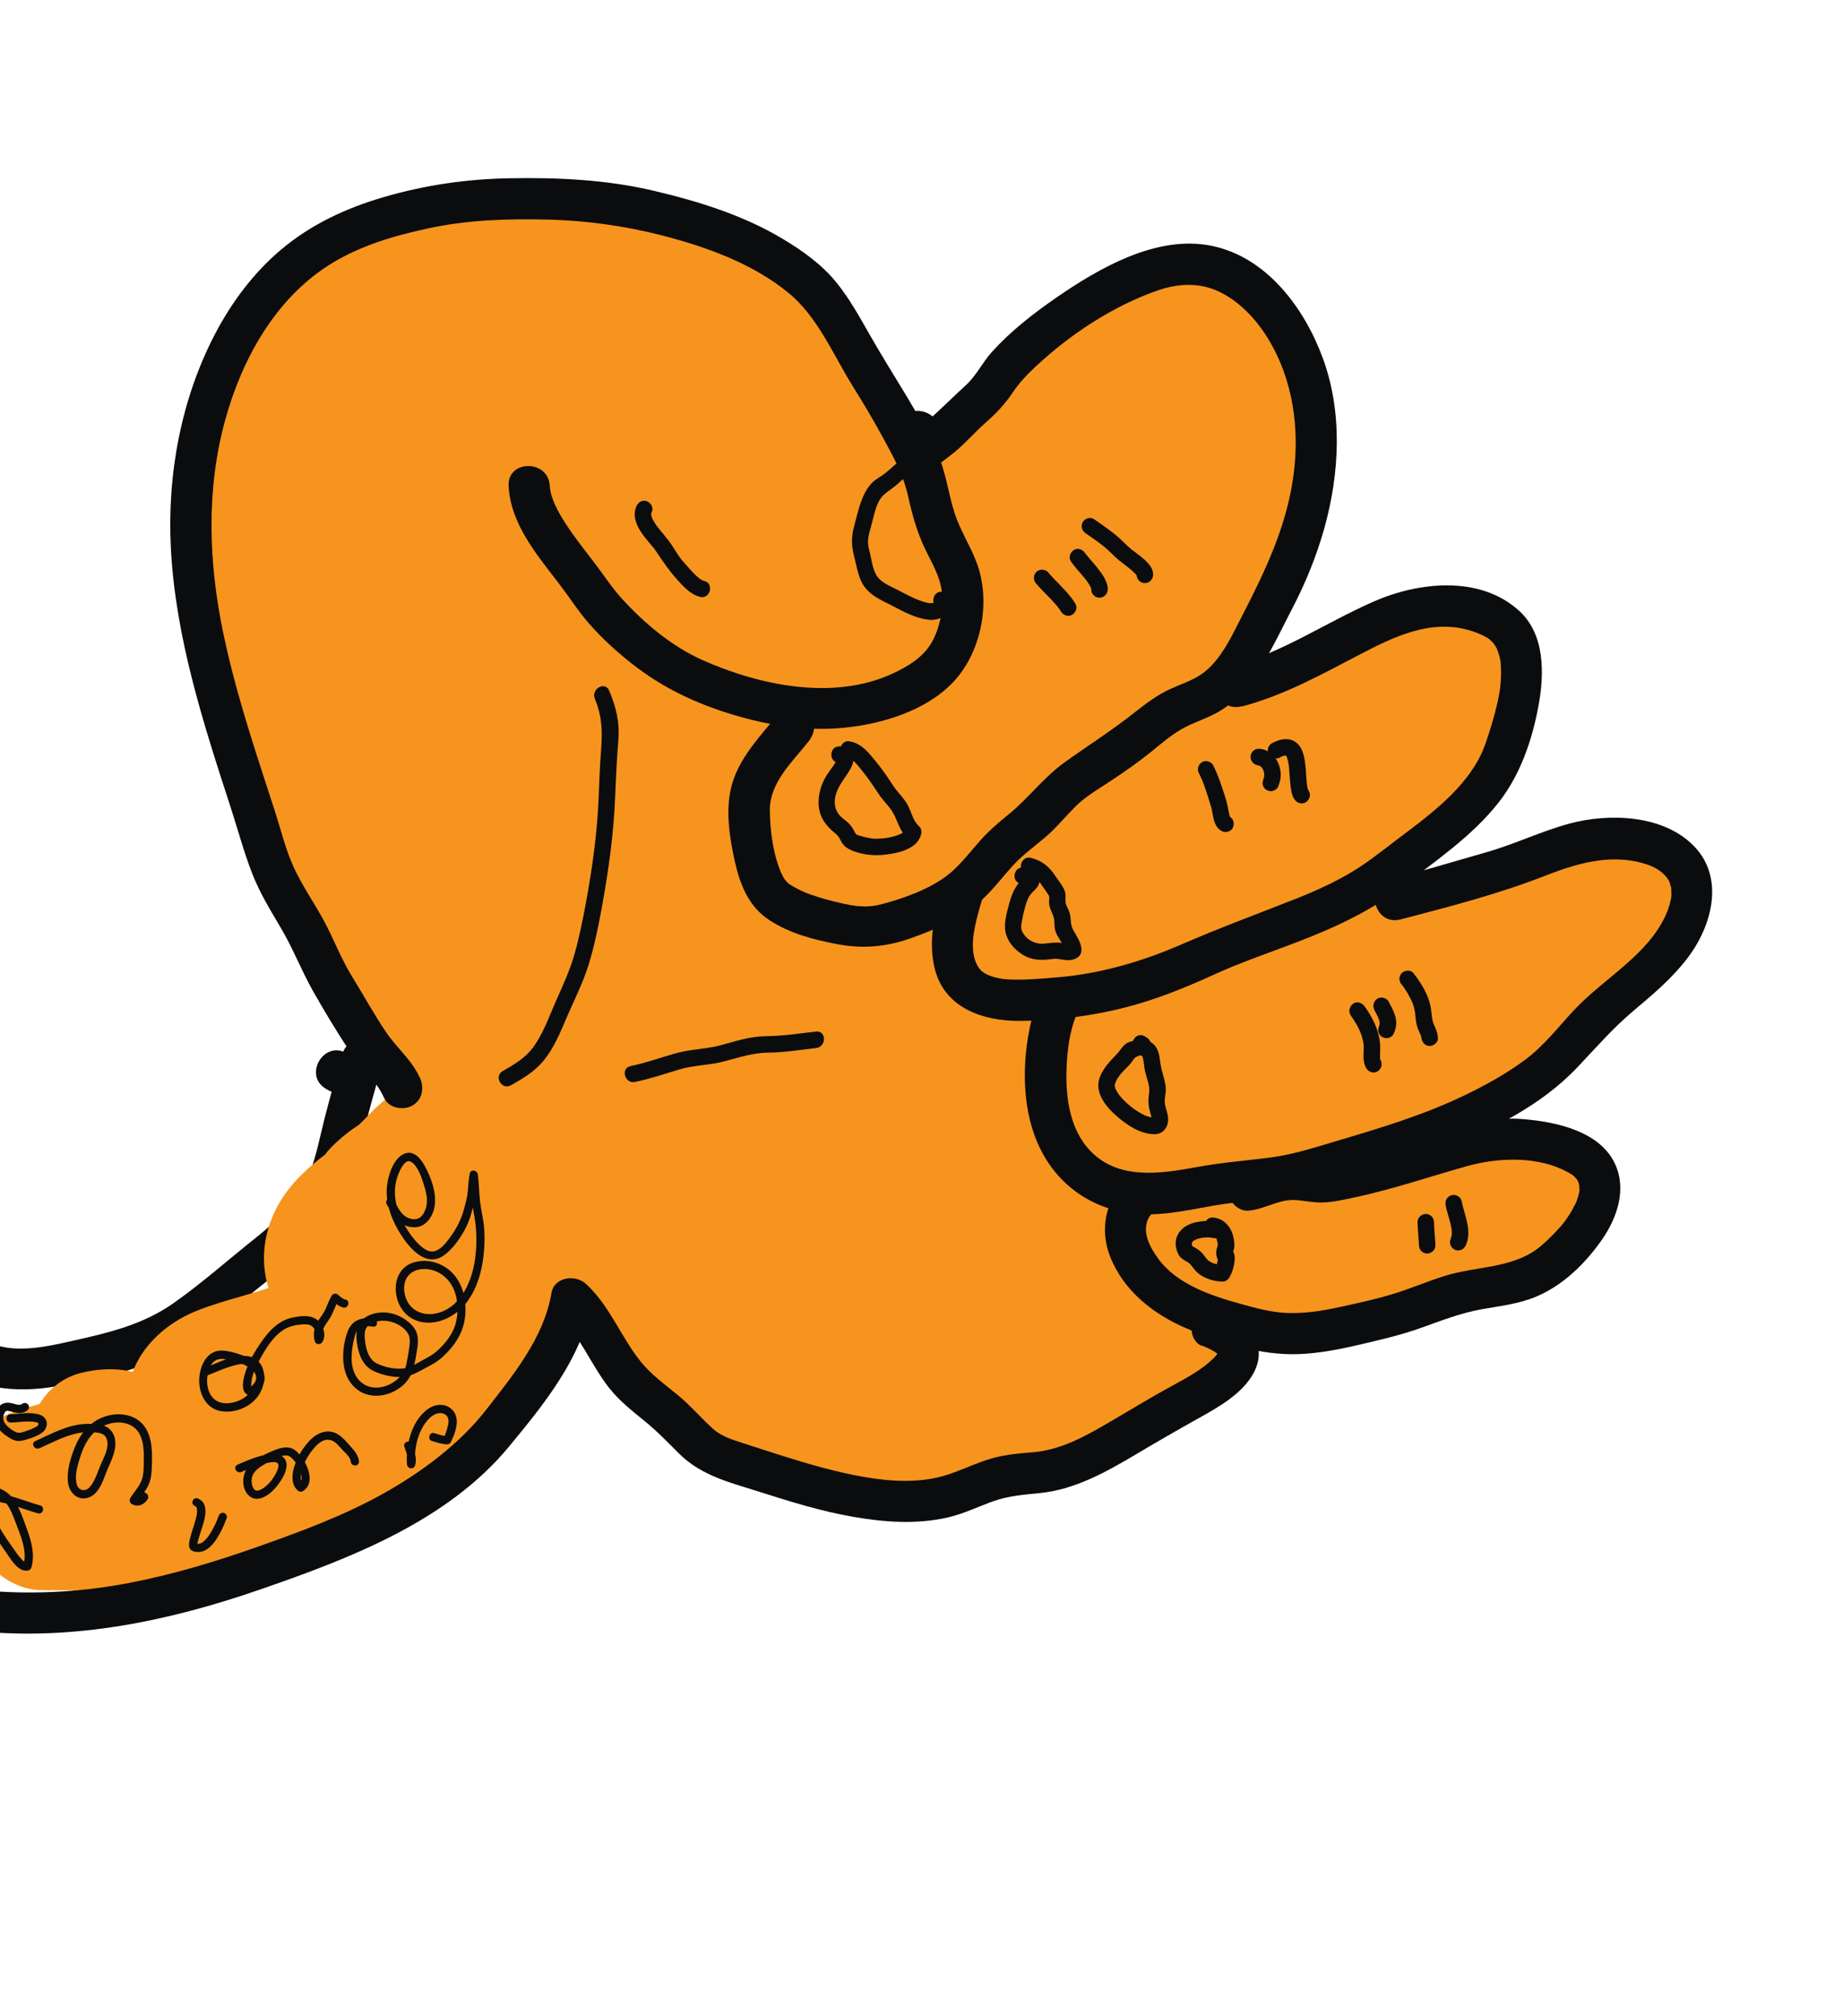
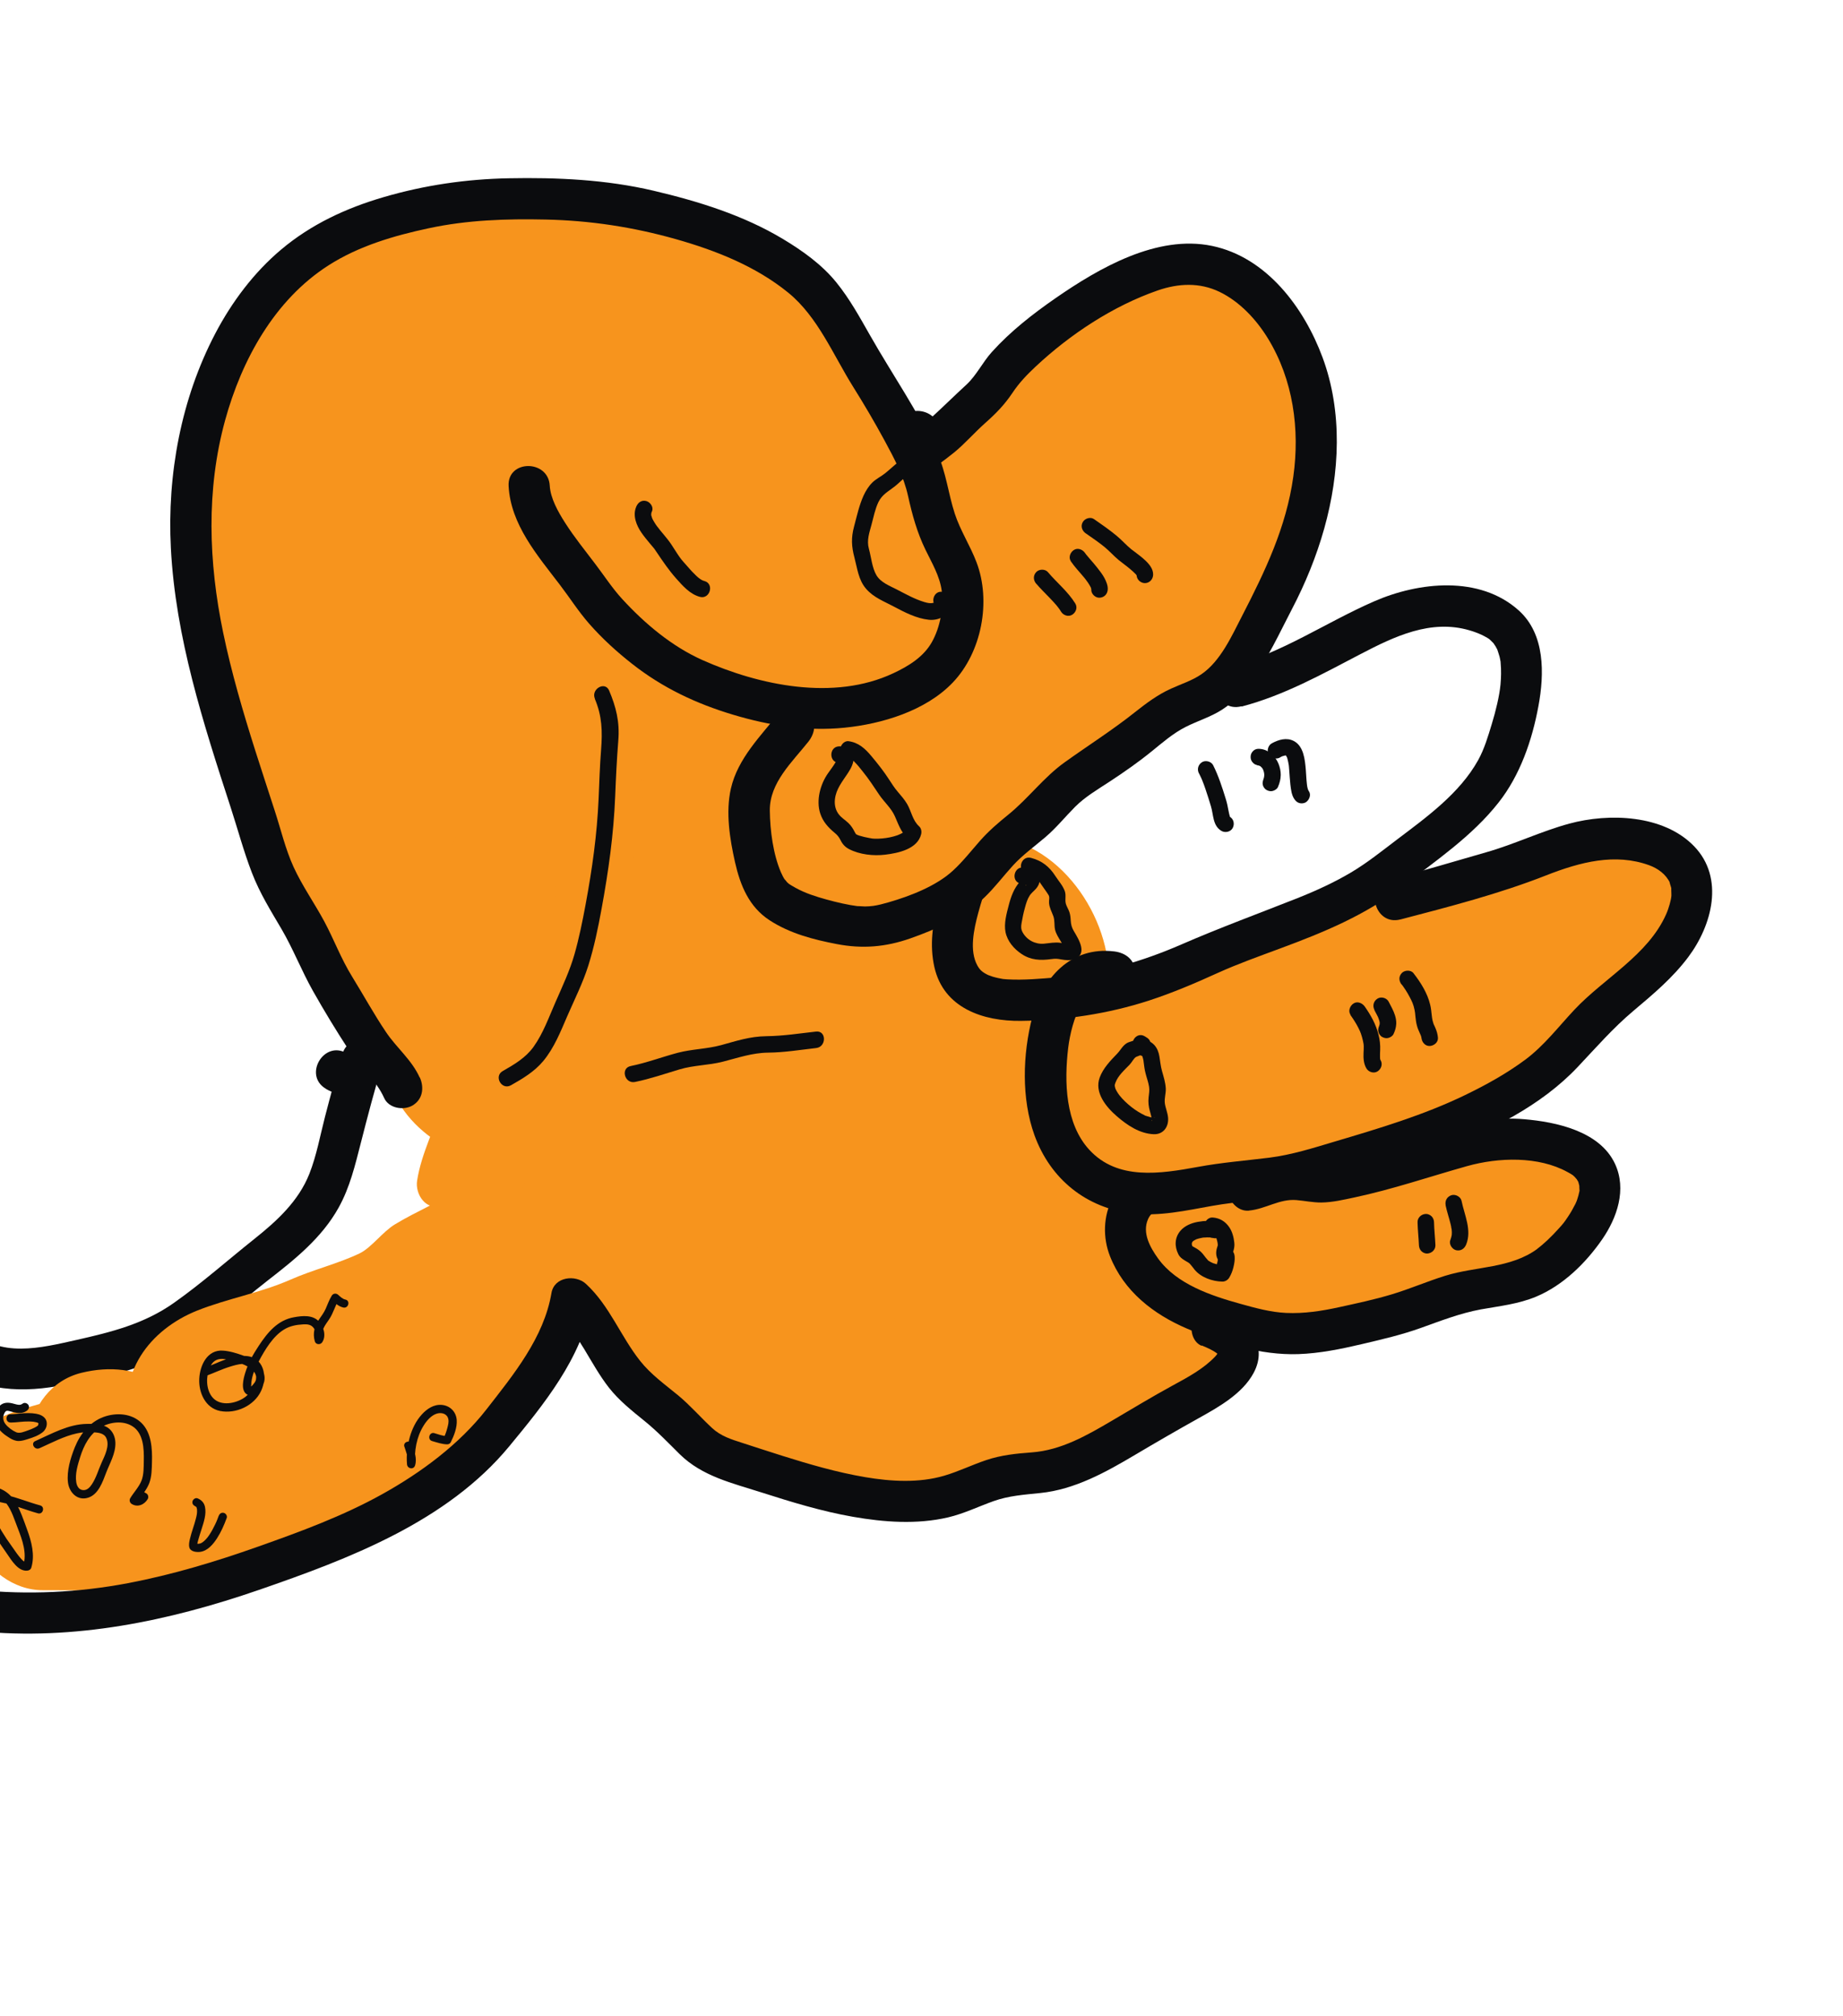
<svg xmlns="http://www.w3.org/2000/svg" width="224" height="245" viewBox="0 0 224 245" fill="none">
  <path d="M39.593 132.302C42.824 134.192 46.38 132.474 46.541 128.666C46.665 125.769 42.423 125.409 41.627 128.033C40.831 130.656 40.171 133.119 39.505 135.684C38.908 137.988 38.477 140.409 37.605 142.619C36.285 145.961 33.654 148.362 30.903 150.554C27.665 153.134 24.513 155.934 21.13 158.32C17.517 160.871 13.534 161.864 9.27 162.824C5.007 163.783 -0.102 165.075 -3.521 161.57C-5.77 159.259 -9.322 162.78 -7.073 165.091C-3.323 168.943 1.974 169.306 7.003 168.428C11.608 167.622 16.6 166.61 20.768 164.424C24.936 162.238 28.665 158.599 32.494 155.629C35.787 153.074 39.101 150.442 41.163 146.729C42.523 144.278 43.158 141.601 43.848 138.908C44.666 135.701 45.504 132.498 46.467 129.329L41.553 128.696C41.582 127.969 42.817 128.383 42.138 127.983C39.354 126.357 36.831 130.671 39.605 132.295L39.593 132.302Z" fill="#0B0C0E" />
  <path d="M106.482 51.428C106.482 51.428 106.749 51.438 106.783 51.426C106.759 51.441 106.166 50.174 106.106 50.168C106.007 50.152 106.37 50.032 106.111 50.149C106.04 50.182 105.976 50.382 105.917 50.449C105.721 50.717 105.472 50.951 105.249 51.202C104.283 52.258 103.715 53.451 103.202 54.784C102.594 56.36 101.838 57.711 100.994 59.161C100.15 60.612 99.726 62.269 99.21 63.849C98.342 66.547 99.161 69.054 100.364 71.52C101.473 73.794 104.395 75.716 106.846 76.228C108.473 76.57 110.305 76.264 111.726 75.403C112.346 75.02 112.844 74.439 113.53 74.157C114.39 73.808 115.247 73.737 116.039 73.214C117.649 72.155 116.162 69.551 114.54 70.618C113.976 70.984 113.366 71.059 112.732 71.262C111.983 71.506 111.375 71.923 110.76 72.4C109.716 73.207 108.413 73.625 107.12 73.195C105.931 72.804 104.664 72.009 103.754 71.154C103.009 70.458 102.655 69.421 102.327 68.484C101.926 67.352 101.601 66.364 101.929 65.178C102.357 63.616 102.835 61.912 103.664 60.519C104.492 59.126 105.24 57.804 105.811 56.291C106.245 55.133 106.676 54.069 107.511 53.154C108.168 52.439 108.927 51.618 109.021 50.608C109.157 49.06 107.783 48.392 106.438 48.425C104.512 48.468 104.527 51.464 106.463 51.423L106.482 51.428Z" fill="#0B0C0E" />
  <path d="M112.147 142.342C105.781 142.996 99.766 143.921 93.982 146.73C100.601 155.409 107.223 164.078 113.833 172.755C110.806 175.784 107.311 176.152 111.588 174.565C113.555 173.829 115.531 173.064 117.431 172.155C119.82 171.004 122.169 169.615 124.51 168.337C131.906 164.304 137.749 155.983 136.554 147.381C134.268 130.877 110.241 125.112 97.758 134.221C92.238 138.25 88.808 143.594 89.801 150.745C90.727 157.411 95.361 162.411 101.742 164.442C104.662 165.369 108.235 165.519 111.153 164.676C112.075 164.364 112.969 164.003 113.854 163.598C117.122 162.258 116.439 162.489 111.792 164.298L113.124 164.313C111.214 164.216 109.652 163.321 108.46 161.625C101.938 156.564 107.058 161.912 108.931 163.77C113.515 168.3 119.828 169.816 126.018 168.39C128.202 167.888 130.048 166.912 132.176 166.116C135.374 164.923 130.035 166.536 133.474 165.946C126.521 160.677 119.565 155.417 112.612 150.148C112.721 152.02 112.861 151.923 113.04 149.828C112.252 155.818 112.747 161.158 117.243 165.707C121.544 170.058 127.489 171.32 133.335 170.019C134.18 169.842 135.02 169.642 135.856 169.421C137.522 169.039 136.958 169.095 134.146 169.584L119.791 144.722L119.409 145.375L125.389 139.44C130.941 136.57 124.262 139.822 123.381 140.289C121.685 141.171 120.471 142.843 118.828 143.718C119.374 143.419 122.962 141.854 121.226 142.228C120.181 142.455 118.991 142.84 117.995 143.195C116.643 143.681 114.283 144.26 113.175 145.268C118.419 144.395 119.876 144.019 117.523 144.145C117.053 144.164 116.572 144.18 116.101 144.199C112.879 144.401 109.31 144.698 106.217 145.733C99.838 147.864 95.234 152.76 94.351 159.573C93.467 166.387 96.783 171.861 102.217 175.885C108.947 180.866 119.337 181.228 126.905 178.41C130.459 177.085 134.32 175.811 137.599 173.967C139.379 172.964 141.527 169.895 143.385 169.761C139.126 171.746 138.258 172.435 140.798 171.801C142.472 171.121 144.138 170.429 145.785 169.69L129.288 141.117C128.786 141.407 126.947 142.436 128.547 141.757C127.555 142.174 126.427 142.327 125.412 142.677C123.575 143.313 121.752 144.129 119.975 144.926C119.635 145.073 117.515 146.068 118.996 145.45C116.98 146.287 114.877 146.604 112.835 147.309L108.941 148.937L110.368 148.325L111.954 148.16C110.528 148.192 110.272 148.258 111.202 148.342C112.549 148.723 109.571 147.822 109.262 147.739C108.216 147.469 107.172 147.231 106.131 146.983C105.089 146.735 104.009 146.477 102.957 146.195C101.904 145.912 100.661 144.948 101.174 145.738C101.467 146.189 102.642 147.135 103.095 147.609C104.392 148.95 102.578 146.642 102.37 146.451C101.15 145.286 102.961 150.699 103.218 149.702C103.615 148.141 102.782 145.34 102.193 143.868C98.977 135.894 91.077 129.367 81.914 132.305C74.213 134.776 66.901 144.019 70.352 152.584C70.293 150.062 70.211 149.709 70.108 151.524L70.692 155.76C71.183 158.097 72.247 160.349 73.447 162.399C75.279 165.53 77.489 168.72 80.261 171.047C86.604 176.391 94.495 178.081 102.322 180.054C105.988 180.974 109.674 181.475 113.434 181.044C116.146 180.735 117.865 180.502 120.238 179.72C124.255 177.866 125.366 177.429 123.574 178.398C122.549 178.9 122.872 178.893 124.542 178.378C126.193 178.013 127.783 177.258 129.334 176.608L133.228 174.98C135.123 174.204 135.415 174.044 134.097 174.519C138.121 173.061 142.005 171.897 145.76 169.704C153.232 165.349 156.601 154.709 151.799 147.169C146.562 138.933 137.734 137.416 129.264 141.131C130.449 140.61 131.605 140.236 129.752 140.506C127.347 140.866 124.847 142.66 122.933 144.124C123.272 143.863 118.875 146.867 120.617 145.854C121.268 145.469 123.852 144.288 120.848 145.491C119.735 145.938 115.94 146.692 115.286 147.51C115.846 146.812 120.55 147.917 118.358 147.329C116.32 146.783 121.375 149.245 118.921 147.428L114.921 177.581C116.511 177.054 118.028 177.15 115.56 177.244C116.941 177.19 118.303 177.13 119.683 177.003C123.21 176.665 125.649 175.869 128.796 174.403C130.232 173.566 129.949 173.656 127.969 174.669C128.63 174.483 129.293 174.288 129.939 174.078C133.661 172.86 139.113 170.905 141.638 167.585C143.412 165.948 141.938 166.775 137.238 170.06C138.716 169.566 140.14 168.964 141.506 168.233C144.477 166.534 146.522 164.39 148.25 161.457C154.868 150.165 146.269 137.167 133.895 136.595C130.766 136.45 127.641 137.528 124.602 138.205C131.371 144.936 138.129 151.664 144.898 158.395C145.268 155.585 145.963 152.759 145.603 149.929C144.179 138.667 136.165 132.182 124.741 134.132C122.311 134.547 120.753 135.61 118.274 136.436C114.966 137.538 120.152 135.956 120.894 135.969L132.742 140.862C133.278 141.295 134.778 143.695 133.338 141.767C132.297 140.359 131.295 138.766 130.012 137.563C127.095 134.814 123.293 132.853 119.381 132.074C116.572 131.508 113.579 131.203 110.702 131.353C108.772 131.447 106.687 131.655 104.804 132.113C103.662 132.397 96.409 135.009 102.436 132.876L111.064 132.859L110.273 132.605L114.255 162.836C115.633 161.901 115.39 161.96 113.533 163.015C111.509 163.27 111.418 163.339 113.253 163.251C115.291 163.372 114.88 163.283 112.025 163.004C114.805 163.832 113.58 162.997 108.346 160.507C106.953 158.094 105.553 155.669 104.16 153.257L104.421 154.02L104.404 145.392C107.814 140.353 108.494 138.899 106.449 141.043C108.486 139.622 108.55 139.421 106.656 140.425C104.82 141.134 103.249 142.36 101.559 143.335C104.709 141.508 100.262 143.692 99.494 143.973C95.964 145.284 93.329 146.617 90.625 149.33C84.792 155.179 84.264 164.49 89.22 170.994C94.175 177.498 102.992 178.981 110.476 175.354C108.37 176.374 109.395 176.027 111.038 175.691C111.563 175.584 115.008 175.13 112.379 175.398C120.937 174.524 129.251 168.262 128.761 158.772C128.336 150.541 121.334 141.439 112.134 142.39L112.147 142.342Z" fill="#F7941D" />
  <path d="M51.563 159.3C48.614 161.305 45.287 161.666 41.994 162.906C38.459 164.236 35.12 165.764 31.419 166.439C28.687 166.939 26.04 166.23 23.631 166.257C21.887 166.276 19.426 166.611 17.731 167.182C17.572 167.232 16.11 167.317 16.844 167.71L14.663 184.156L15.627 183.918L10.924 183.931L10.674 183.781C10.696 178.6 10.71 173.407 10.732 168.226C5.35 171.815 -2.732 170.064 -4.726 178.547C-7.086 188.629 4.666 192.296 12.343 191.268C20.021 190.24 27.084 187.795 34.474 186.182C37.575 185.502 40.505 184.072 43.576 183.197C47.106 182.196 50.337 181.033 53.053 178.468C58.508 173.294 55.017 165.805 49.052 163.379C44.86 161.676 39.938 164.281 36.166 165.879C31.974 167.654 27.767 168.287 23.392 169.392C19.416 170.397 15.691 172.205 11.733 173.184C6.778 174.403 3.055 174.43 -1.138 177.831C-7.461 182.959 -2.068 193.277 5.254 193.23C13.684 193.18 22.172 193.881 30.147 190.738C37.658 187.781 45.456 186.071 52.531 181.962C62.56 176.14 53.561 160.539 43.529 166.371C37.569 169.837 30.5 171.804 23.971 173.875C17.896 175.798 11.486 175.188 5.12 175.222C7.253 180.359 9.389 185.486 11.512 190.621L12.24 190.029L8.284 192.313C11.44 191.047 14.777 191.071 17.997 190.029C21.396 188.932 24.655 187.589 28.133 186.74C31.611 185.892 35.143 185.461 38.538 184.228C40.478 183.516 42.34 182.596 44.27 181.882C44.776 181.696 50.309 179.824 48.343 180.436L43.64 180.449L44.386 180.753C43.052 175.726 41.72 170.69 40.386 165.663C42.002 164.885 42.016 164.796 40.441 165.378C39.737 165.573 39.042 165.769 38.338 165.964C36.986 166.336 35.641 166.68 34.318 167.175C31.12 168.368 28.13 168.902 24.851 169.856C21.573 170.81 18.23 171.85 14.809 172.559C13.407 172.846 11.68 173.459 10.239 173.467C9.966 173.518 9.701 173.54 9.425 173.528C7.114 172.764 7.429 173.097 10.354 174.543L12.651 183.203L12.84 182.498C11.441 184.318 10.043 186.138 8.644 187.958C7.629 188.617 8.73 187.908 9.393 187.672C10.662 187.225 11.956 186.764 13.25 186.376C15.493 185.693 17.734 185.134 19.712 183.821C25.447 179.995 25.648 172.098 19.77 168.266C16.756 166.299 13.356 165.968 9.9 166.812C2.51 168.621 0.935 179.598 7.719 183.258C10.55 184.783 13.625 185.596 16.855 185.52C18.167 185.489 19.505 185.133 20.787 184.907C21.189 184.838 25.221 183.931 23.399 184.199C21.257 184.505 25.662 184.411 26.399 184.402C27.767 184.396 29.124 184.356 30.499 184.362C34.191 184.378 37.105 183.626 40.401 182.025L35.969 183.229C40.543 183.429 44.026 181.247 48.188 179.742C52.349 178.238 56.659 177.53 60.543 174.895C70.086 168.414 61.145 152.788 51.542 159.304L51.563 159.3Z" fill="#F7941D" />
  <path d="M64.69 140.134C60.598 142.464 56.313 144.391 52.131 146.552C50.748 147.269 49.296 147.977 47.97 148.792C46.457 149.722 45.13 151.623 43.682 152.312C41.083 153.551 38.017 154.293 35.304 155.492C31.619 157.113 27.639 157.786 23.942 159.259C18.188 161.569 14.115 166.917 15.881 173.384C17.378 178.848 24.209 183.763 30.006 181.445C38.158 178.184 46.498 176.267 53.603 172.974C58.165 170.862 59.589 168.562 63.626 166.476C67.663 164.39 72.093 162.388 76.185 160.058C89.073 152.724 77.565 132.807 64.688 140.144L64.69 140.134Z" fill="#F7941D" />
-   <path d="M68.099 131.823C62.514 133.153 57.087 134.67 51.792 136.926C49.547 137.888 47.517 139.321 45.233 140.117C42.563 141.038 40.099 141.889 37.518 143.175C42.745 148.437 47.961 153.696 53.187 158.958C54.411 156.325 53.663 158.226 53.479 158.332C54.988 157.494 56.437 156.413 57.775 155.322C60.148 153.38 62.7 150.927 64.656 148.573C74.088 137.248 59.827 122.473 48.478 132.218C50.831 130.198 45.885 134.36 45.381 134.888C44.69 135.614 43.396 136.965 42.996 137.22L56.833 155.359C54.088 156.756 53.408 157.206 54.781 156.683C55.864 156.311 56.931 155.882 57.965 155.383C59.353 154.647 60.625 153.725 61.669 152.535C65.748 147.861 66.347 140.909 61.751 136.272C57.629 132.103 49.584 131.49 45.488 136.19C48.462 134.75 49.214 134.3 47.754 134.84C46.661 135.21 45.594 135.638 44.557 136.147C43.111 136.909 41.843 137.894 40.65 139.024C31.316 147.932 43.338 164.229 54.486 157.163C56.681 155.774 58.849 154.171 60.65 152.282C62.264 150.582 62.283 150.629 64.651 148.592L48.472 132.237C46.504 134.599 44.297 136.771 42.521 138.066C38.941 140.688 35.277 143.154 33.342 147.325C28.539 157.716 38.284 168.444 49.011 163.109C50.721 162.252 48.904 162.966 50.053 162.58C50.907 162.292 51.838 162.179 52.708 161.905C55.615 160.986 58.017 159.248 60.589 158.074C64.727 156.191 69.623 155.111 74.168 154.03C88.573 150.612 82.511 128.417 68.093 131.842L68.099 131.823Z" fill="#F7941D" />
  <path d="M86.991 169.072C87.688 170.066 88.421 171.039 89.181 171.988C91.411 174.677 90.791 172.047 87.332 164.091L109.944 166.981C110.647 161.269 106.028 155.362 100.548 154.101C98.958 153.737 97.258 153.55 95.617 153.649C95.184 153.678 94.75 153.717 94.322 153.768C91.823 154.092 93.077 151.768 98.273 155.054C100.169 158.337 102.057 161.607 103.952 164.889C103.505 167.327 103.536 166.786 104.059 163.251C104.033 161.225 103.523 159.339 102.512 157.588C101.722 156.134 100.604 154.934 99.533 153.715C98.829 152.905 98.154 152.062 97.435 151.268C96.615 150.272 96.647 150.343 97.543 151.484C97.209 150.99 96.915 150.466 96.679 149.917C94.01 144.501 85.977 142.525 80.973 145.708C75.432 149.234 73.922 155.642 76.765 161.414C77.855 163.642 79.487 165.55 81.083 167.437C81.608 168.065 82.146 168.685 82.689 169.286C83.392 170.064 84.074 171.728 82.588 169.083L81.437 160.358C80.805 163.915 80.569 167.424 82.471 170.718C84.062 173.474 86.961 175.597 90.073 176.348C91.559 176.715 93.201 176.844 94.731 176.736C95.163 176.707 95.598 176.669 96.029 176.608C100.538 176.046 92.839 181.944 88.496 171.763L86.949 166.1C87.011 166.448 87.013 166.79 86.922 167.128C86.225 172.78 91.957 177.701 96.979 178.353C102.512 179.07 108.14 175.608 109.532 170.028C110.189 167.42 110.355 164.752 109.516 162.167C109.163 161.088 108.657 160 108.082 159.018C108.803 160.267 103.837 153.263 106.882 157.547C103.398 152.659 96.756 149.782 91.176 153.339C86.333 156.421 83.232 163.82 86.967 169.045L86.991 169.072Z" fill="#F7941D" />
  <path d="M129.91 120.598C122.017 114.042 113.151 109.461 102.561 111.738C99.099 112.488 95.819 113.949 92.762 115.738C91.681 116.37 90.646 117.066 89.575 117.7C89.156 117.95 85.431 119.913 87.555 118.981C88.729 118.54 88.591 118.555 87.149 119.028L88.961 118.757C92.165 118.777 94.746 120.349 96.695 123.47L96.004 122.301C94.063 118.106 91.311 114.004 87.284 111.568C82.544 108.704 76.365 107.576 70.988 109.293C69.042 109.91 67.008 110.856 65.258 111.899C63.974 112.828 62.711 113.794 61.465 114.775C59.252 116.657 60.538 115.914 65.308 112.564L73.936 112.547C77.527 113.52 80.258 116.384 77.055 113.424C75.147 111.66 73.126 110.394 70.741 109.403C68.554 108.486 66.162 107.907 63.759 107.988C62.119 108.045 51.019 111.22 58.018 109.131C64.238 111.688 70.448 114.242 76.669 116.799L76.317 116.104L78.528 124.234C77.379 133.388 80.626 115.903 78.441 124.21L70.755 134.233L71.485 133.828L58.962 135.473L59.745 135.682C57.251 134.248 54.769 132.807 52.278 131.363C49.948 126.111 49.025 124.766 49.498 127.326C50.764 135.895 61.994 141.389 69.777 138.888C79.123 135.885 82.691 127.782 81.339 118.61C79.54 106.429 65.349 99.272 54.616 105.445C51.189 107.415 48.914 110.035 47.412 113.629C46.98 114.662 45.114 121.782 45.78 121.422C45.782 122.841 45.919 122.101 46.191 119.192C45.977 120.802 45.773 122.414 45.569 124.026C45.545 127.591 46.482 130.161 48.076 133.291C51.314 139.635 59.998 142.966 66.727 140.959C68.572 140.408 70.4 139.614 72.127 138.772C69.415 139.505 66.71 140.251 63.998 140.984L64.548 140.976L56.077 138.706C50.478 135.301 60.058 142.278 59.209 141.74C62.305 143.708 66.048 145.001 69.781 144.977C73.204 144.952 76.814 143.921 79.721 142.153C81.142 141.136 82.528 140.058 83.874 138.938C82.967 139.658 82.02 140.295 81.018 140.865L72.39 140.882C71.296 140.714 65.226 133.693 66.801 137.552C67.139 138.378 67.647 139.187 68.126 139.947C70.241 143.299 72.991 146.251 76.413 148.276C82.194 151.698 89.394 152.53 95.873 150.839C100.115 149.73 103.999 147.52 107.715 145.244C108.408 144.819 109.099 144.403 109.793 143.978C112.573 142.259 110.192 143.764 109.243 143.945C108.6 144.063 107.118 143.645 106.684 143.798C105.783 143.411 105.768 143.469 106.64 143.962C107.554 144.569 107.496 144.512 106.461 143.779C113.083 149.281 123.341 150.87 129.804 143.905C135.394 137.877 137.015 126.457 129.93 120.562L129.91 120.598Z" fill="#F7941D" />
  <path d="M118.15 101.618C111.798 102.297 105.402 102.83 99.068 103.711C94.091 104.396 100.08 103.837 96.392 104.04C95.154 104.101 93.945 104.171 92.703 104.169C91.895 104.17 91.076 104.096 90.261 104.126C87.193 104.215 93.349 105.274 90.641 104.134C95.829 106.332 102.155 111.971 98.804 118.838C98.166 120.137 97.089 121.412 98.699 119.576C100.552 117.453 98.197 119.711 99.447 118.834C100.375 118.193 101.333 117.59 102.292 116.988C108.006 113.436 113.745 110.677 119.084 106.517C115.251 108.109 111.428 109.704 107.598 111.287L108.618 111.229C103.267 104.308 97.918 97.377 92.557 90.454C96.009 85.571 96.644 84.126 94.454 86.117C93.807 86.679 93.21 87.285 92.67 87.948C91.49 89.143 90.304 90.326 89.11 91.497C88.003 92.578 86.905 93.66 85.743 94.674C85.285 95.069 80.697 99.016 83.62 96.88C91.678 100.188 99.734 103.506 107.782 106.812C108.11 107.676 106.556 114.517 108.083 111.717C108.471 111.003 108.661 109.946 108.919 109.177C109.772 106.61 110.737 104.094 111.696 101.556C113.262 97.451 114.561 93.182 116.145 89.124L111.816 96.588L112.396 96.122C103.215 90.784 94.031 85.455 84.85 80.117C83.872 86.046 82.274 91.933 81.108 97.832C79.941 103.731 80.04 109.234 79.401 114.902L81.671 106.431L81.277 107.091C89.933 106.005 98.587 104.928 107.243 103.841C108.359 105.01 107.621 104.595 107.007 103.447C106.515 102.539 106.017 101.618 105.605 100.68C106.285 102.239 105.536 100.361 105.378 99.79C104.991 98.413 104.636 97.034 104.339 95.63C103.9 93.483 103.585 91.297 103.233 89.132C102.834 86.644 103.119 91.296 103.207 88.804C103.229 88.106 103.622 84.743 103.051 87.841L72.821 91.823C72.081 89.523 72.001 89.242 72.57 90.979C73.141 92.674 73.854 94.304 74.73 95.864C78.803 103.499 89.914 106.579 97.265 101.903C105.015 96.971 107.644 87.508 103.303 79.368C105.577 83.631 102.341 76.698 101.391 75.335C97.539 69.738 91.846 66.411 84.868 67.378C78.814 68.219 72.345 72.926 71.171 79.319C69.598 87.853 70.767 95.931 72.503 104.368C74.239 112.804 77.934 120.959 83.779 127.08C91.223 134.883 104.347 132.809 109.745 123.83C111.908 120.237 112.514 116.238 112.401 112.139C112.376 111.19 112.409 110.257 112.403 109.313C112.426 112.819 112.678 107.937 112.806 107.268C113.992 101.063 115.701 94.916 116.728 88.69C119.459 72.122 102.249 62.127 89.181 72.685C85.743 75.47 84.78 79.374 83.559 83.312C82.441 86.905 80.84 90.369 79.505 93.883C77.016 100.432 73.326 108.522 75.956 115.553C79.28 124.436 90.793 132.314 100.118 125.485C104.895 121.992 109.314 117.979 113.525 113.817C117.736 109.655 123.119 105.29 124.444 99.029C126.552 89.076 119.64 77.627 108.384 78.255C102.95 78.559 100.264 80.199 95.879 83.082C99.56 80.663 93.818 83.856 93.179 84.192C89.453 86.123 85.797 88.291 82.365 90.705C72.514 97.641 63.411 108.702 67.205 121.666C70.577 133.191 81.575 137.081 92.481 137.218C94.412 137.238 96.306 137.125 98.223 136.924C100.166 136.668 102.113 136.393 104.058 136.127C102.48 136.336 102.672 136.315 104.626 136.093C109.233 135.785 113.794 135.185 118.377 134.694C126.926 133.776 135.251 127.589 134.758 118.068C134.336 109.869 127.32 100.7 118.132 101.686L118.15 101.618Z" fill="#F7941D" />
  <path d="M63.87 76.007C63.274 80.817 62.919 85.66 62.372 90.482C61.825 95.305 60.88 100.031 60.05 104.789C58.353 114.521 56.987 124.332 54.964 134.008C53.817 139.488 52.611 144.952 51.979 150.518C51.797 152.126 53.742 153.33 55.139 152.907C58.979 151.752 60.159 146.457 61.2 143.112C62.983 137.389 64.734 131.74 66.004 125.879C67.39 119.51 68.422 113.068 69.748 106.694C71.072 100.319 72.558 93.926 73.702 87.493C74.012 85.754 74.226 83.989 74.537 82.251C74.7 81.331 74.895 80.41 75.158 79.508C75.218 79.286 75.296 79.069 75.366 78.849C75.537 78.326 75.151 79.185 75.412 78.716C75.451 78.644 75.551 78.505 75.577 78.409C75.731 78.181 75.686 78.231 75.441 78.569C75.089 78.878 74.674 79.036 74.186 79.04L72.004 77.793C72.195 78.165 72.036 79.106 72.013 79.576C71.967 80.754 71.85 81.924 71.724 83.091C71.485 85.18 71.214 87.272 70.944 89.363C70.364 93.845 69.576 98.293 68.679 102.722C66.913 111.514 64.814 120.238 62.495 128.893C61.837 131.346 61.17 133.797 60.513 136.251C59.855 138.704 59.357 141.066 58.554 143.408C58.117 144.688 59.085 146.138 60.322 146.469C61.722 146.845 62.928 145.977 63.383 144.702C65.126 139.858 67.005 135.05 68.521 130.125C70.046 125.17 71.254 120.121 72.614 115.123C75.379 104.993 77.942 94.851 80.28 84.618C80.93 81.769 81.692 78.96 82.388 76.134C82.997 73.668 83.31 71.029 84.359 68.701L79.789 68.097C80.468 71.592 80.227 75.234 79.935 78.758C79.596 82.726 79.175 86.692 78.755 90.659C78.313 94.857 77.82 99.053 77.197 103.234C76.573 107.415 75.648 111.526 75.046 115.702C74.75 117.776 74.756 119.838 74.542 121.913C74.353 123.778 74.212 125.655 75.197 127.348C76.183 129.041 78.552 128.971 79.52 127.367C80.985 124.913 81.164 121.037 83.384 119.282C84.439 118.436 84.28 116.634 83.4 115.746C82.365 114.702 80.928 114.887 79.863 115.73C77.009 117.998 76.901 121.996 75.208 124.835L79.531 124.855C79.113 124.132 79.51 122.458 79.596 121.404C79.745 119.611 79.731 117.848 80.02 116.072C80.693 111.977 81.54 107.928 82.135 103.812C83.323 95.63 84.168 87.378 84.906 79.138C85.266 75.011 85.411 70.877 84.624 66.784C84.231 64.774 80.929 64.231 80.054 66.181C79.049 68.427 78.488 70.751 77.96 73.146C77.432 75.541 76.728 78.013 76.137 80.453C74.887 85.657 73.836 90.894 72.538 96.085C69.977 106.341 67.201 116.582 64.321 126.753C62.722 132.412 60.56 137.889 58.561 143.42L63.391 144.714C64.882 140.382 65.828 135.811 67.025 131.38C68.234 126.869 69.421 122.363 70.482 117.823C72.617 108.736 74.628 99.605 75.84 90.333C76.187 87.683 76.55 85.016 76.828 82.357C77.068 80.03 77.468 77.456 76.359 75.295C75.993 74.576 75.002 73.948 74.178 74.048C70.325 74.517 69.876 79.749 69.426 82.817C68.638 88.155 67.504 93.431 66.369 98.707C63.601 111.59 61.843 124.795 57.859 137.383C57.13 139.682 56.385 141.998 55.606 144.285C55.239 145.346 55 146.006 54.531 146.906C54.426 147.105 54.324 147.295 54.209 147.492C54.151 147.591 53.655 148.244 53.984 147.867C53.907 147.96 53.798 148.097 53.692 148.182C53.483 148.343 53.635 148.166 53.846 148.109L57.006 150.499C57.555 145.707 58.621 140.993 59.617 136.27C60.614 131.547 61.466 126.588 62.283 121.724C63.095 116.838 63.888 111.946 64.739 107.07C65.59 102.194 66.567 97.311 67.184 92.383C67.858 86.931 68.222 81.438 68.906 75.99C69.069 74.646 67.606 73.498 66.383 73.502C64.889 73.516 64.072 74.674 63.896 76.024L63.87 76.007Z" fill="#F7941D" />
  <path d="M63.939 73.427C62.039 76.075 61.495 79.149 60.961 82.299C60.337 85.983 59.843 89.681 59.397 93.392C58.951 97.103 58.622 100.534 58.164 104.097C57.706 107.66 56.656 111.116 55.903 114.621L60.817 115.254C60.868 111.085 60.974 106.9 61.314 102.736C61.653 98.572 62.274 94.401 62.519 90.201C63.014 81.824 63.64 73.461 64.361 65.092C64.533 63.057 64.791 61.014 64.83 58.975C64.848 58.172 64.854 57.377 64.923 56.578C64.985 55.921 65.175 55.175 65.36 54.873L60.79 54.269C61.421 58.445 61.05 62.725 61.154 66.935C61.271 71.677 61.308 76.408 61.165 81.152C61.022 85.897 60.609 90.414 60.825 95.017C60.924 97.197 61.159 99.372 61.266 101.564C61.372 103.756 61.235 106.121 61.349 108.398C61.485 111.178 65.479 111.803 66.263 109.032C66.843 106.982 66.718 104.899 66.703 102.793C66.68 100.561 66.793 98.324 66.862 96.096C67.001 91.713 67.203 87.325 67.546 82.955C67.889 78.585 68.472 74.165 69.026 69.779C69.314 67.507 69.549 65.24 69.774 62.971C69.877 61.891 70.019 60.821 70.134 59.734C70.186 59.271 70.227 58.806 70.266 58.351C70.29 57.995 70.195 57.266 70.341 56.953L66.913 57.846C66.781 57.759 66.443 57.244 66.337 57.215C66.395 57.231 66.345 57.569 66.384 57.425C66.374 57.463 66.415 58.044 66.417 58.23C66.421 58.832 66.394 59.436 66.408 60.04C66.429 62.24 66.409 64.44 66.379 66.637C66.325 71.168 66.166 75.701 65.937 80.226C65.497 89.249 65.214 98.305 64.48 107.301C64.294 109.581 64.064 111.559 63.782 113.616C63.5 115.673 63.233 117.713 63.98 119.601C64.394 120.644 65.212 121.453 66.406 121.442C67.495 121.433 68.522 120.652 68.807 119.59C71.185 110.444 71.37 100.751 71.919 91.363C72.198 86.573 72.439 81.771 72.798 76.991C72.96 74.881 73.274 72.781 73.445 70.674C73.529 69.63 73.619 68.556 73.557 67.515C73.528 67.082 73.433 66.664 73.37 66.243C73.317 65.939 73.31 65.885 73.322 66.075C73.31 65.73 73.303 65.759 73.301 66.152L72.646 67.281L72.178 67.56L70.873 67.562C70.873 67.562 70.54 67.338 70.519 67.301C72.109 70.098 76.442 67.605 74.854 64.798C73.926 63.162 71.859 62.029 70.052 63.014C68.246 64 68.167 65.801 68.554 67.562C68.561 67.615 68.617 68.024 68.584 67.683C68.543 67.258 68.574 67.991 68.571 68.001C68.565 68.527 68.558 69.054 68.53 69.584C68.484 70.566 68.385 71.554 68.279 72.53C68.064 74.532 67.841 76.522 67.708 78.526C67.121 87.169 66.737 95.825 66.061 104.453C65.699 109.129 65.169 113.77 63.984 118.308L68.812 118.297C68.279 116.964 68.534 115.469 68.74 114.085C69.054 111.985 69.266 109.878 69.44 107.761C69.838 103.032 70.007 98.305 70.242 93.564C70.704 84.112 71.3 74.664 71.393 65.196C71.41 63.047 71.376 60.895 71.415 58.741C71.445 56.772 71.218 54.724 69.443 53.544C68.397 52.85 66.568 53.26 66.015 54.437C65.063 56.48 65.218 58.955 64.965 61.175C64.712 63.395 64.531 65.655 64.263 67.892C63.715 72.446 63.037 76.985 62.653 81.551C62.268 86.117 62.041 90.632 61.887 95.187C61.805 97.464 61.723 99.74 61.702 102.022C61.677 103.931 61.966 105.903 61.435 107.769L66.349 108.402C66.234 106.125 66.37 103.842 66.265 101.568C66.16 99.293 65.909 97.062 65.811 94.8C65.618 90.11 66.04 85.368 66.177 80.683C66.314 75.999 66.232 71.246 66.144 66.512C66.056 61.778 66.293 57.493 65.612 53.004C65.278 50.772 62.063 50.718 61.042 52.401C59.411 55.09 59.915 58.694 59.656 61.709C59.263 66.19 58.882 70.664 58.511 75.14C58.139 79.617 57.843 83.658 57.631 87.928C57.418 92.199 56.945 96.4 56.5 100.649C55.991 105.524 55.852 110.445 55.792 115.347C55.762 118.124 60.103 118.769 60.705 115.98C61.453 112.495 62.476 109.063 62.958 105.527C63.439 101.991 63.783 98.428 64.197 94.874C64.611 91.321 65.037 88.029 65.599 84.618C66.096 81.604 66.392 78.567 68.213 76.022C69.003 74.929 68.41 73.238 67.32 72.594C66.069 71.855 64.684 72.384 63.892 73.487L63.939 73.427Z" fill="#F7941D" />
  <path d="M59.047 118.817C57.715 123.709 55.858 128.439 54.536 133.334C53.989 135.372 52.981 137.204 52.392 139.209C52.202 139.842 52.108 140.5 51.947 141.14C51.851 141.497 51.772 141.87 51.641 142.207C51.741 141.986 51.736 142.005 51.606 142.26C51.262 142.768 51.549 142.586 52.478 141.707L55.551 144.766C56.072 141.469 57.696 138.539 58.582 135.35C59.537 131.941 60.397 128.496 61.316 125.067C62.235 121.638 63.089 118.451 63.974 115.147C64.432 113.438 64.891 111.728 65.351 110.009C65.701 108.705 65.777 107.182 66.438 105.993L63.633 107.146L62.617 106.419L62.519 106.206C62.566 106.457 62.584 106.503 62.565 106.343C62.555 106.226 62.552 106.236 62.562 106.393C62.59 106.753 62.586 107.114 62.573 107.473C62.547 108.149 62.46 108.82 62.374 109.49C62.042 112.197 61.63 114.892 61.2 117.582C60.769 120.272 60.344 122.861 59.702 125.453C59.207 127.453 59.071 129.932 58.002 131.716L62.572 132.319C62.14 130.92 62.55 128.887 62.64 127.43C62.775 125.303 62.983 123.174 63.128 121.049C63.423 116.78 63.534 112.503 63.698 108.22C63.867 103.917 64.081 99.605 64.291 95.303C64.502 91.001 64.376 86.681 65.299 82.539L60.469 81.245C59.389 89.217 59.002 97.271 57.919 105.253C57.384 109.22 56.68 113.162 56.043 117.122C55.406 121.082 54.184 124.833 53.354 128.742L58.184 130.036C58.98 124.938 59.626 119.707 59.817 114.551C60.008 109.395 60.332 104.554 60.7 99.548C61.068 94.543 61.143 89.356 61.227 84.253C61.268 81.666 61.319 79.081 61.42 76.499C61.501 74.264 61.797 72.004 60.984 69.86C60.582 68.81 59.739 68.015 58.557 68.019C57.509 68.028 56.38 68.803 56.156 69.871C55.333 73.947 54.543 77.939 54.197 82.09C53.85 86.242 53.709 90.325 53.424 94.441C53.139 98.558 52.577 102.703 52.102 106.831C51.866 108.911 51.634 111.012 51.57 113.107C51.516 114.853 51.712 116.634 51.295 118.345L56.208 118.978C55.752 115.501 55.38 111.985 55.575 108.476C55.765 104.945 56.278 101.448 56.42 97.904C56.562 94.361 57.032 90.79 57.475 87.203C57.919 83.616 58.185 80.074 58.947 76.572C59.63 73.442 54.975 72.153 54.117 75.278C53.758 76.62 54.047 78.054 53.656 79.357C52.726 82.442 57.556 83.736 58.486 80.651C58.889 79.3 58.593 77.895 58.947 76.572L54.117 75.278C53.322 78.905 53.021 82.614 52.583 86.296C52.145 89.978 51.586 93.69 51.435 97.459C51.284 101.229 50.8 104.66 50.579 108.266C50.358 111.872 50.735 115.451 51.201 119.003C51.367 120.238 52.048 121.29 53.385 121.441C54.581 121.575 55.818 120.861 56.117 119.626C56.581 117.742 56.541 115.806 56.549 113.882C56.559 111.835 56.766 109.789 56.989 107.758C57.434 103.622 58.04 99.508 58.345 95.356C58.65 91.203 58.794 87.111 59.108 83.002C59.422 78.894 60.177 75.11 60.969 71.15L56.142 71.161C56.894 73.144 56.432 75.411 56.363 77.484C56.283 79.906 56.242 82.338 56.194 84.758C56.114 89.696 56.033 94.633 55.674 99.568C55.314 104.503 54.965 109.244 54.81 114.11C54.656 118.976 54.088 123.917 53.337 128.727C53.126 130.057 53.704 131.413 55.105 131.789C56.361 132.125 57.885 131.343 58.167 130.021C58.997 126.113 60.222 122.352 60.856 118.401C61.49 114.451 62.194 110.509 62.732 106.532C63.805 98.548 64.202 90.496 65.282 82.524C65.465 81.186 64.934 79.843 63.515 79.462C62.249 79.123 60.747 79.901 60.453 81.23C59.461 85.665 59.519 90.318 59.302 94.836C59.085 99.354 58.866 103.767 58.691 108.245C58.516 112.722 58.403 117.123 58.086 121.551C57.917 123.846 57.696 126.137 57.577 128.434C57.49 130.15 57.225 131.953 57.74 133.623C58.373 135.667 61.174 136.107 62.309 134.227C63.712 131.89 64.01 128.885 64.639 126.268C65.411 123.038 65.903 119.733 66.41 116.452C66.832 113.718 67.268 110.967 67.518 108.218C67.739 105.772 67.431 103.329 64.923 102.295C63.945 101.888 62.602 102.574 62.119 103.448C61.341 104.845 61.098 106.332 60.727 107.869C60.328 109.553 59.827 111.23 59.379 112.901C58.453 116.359 57.526 119.817 56.599 123.275C55.673 126.733 54.766 130.311 53.797 133.809C52.894 137.066 51.227 140.078 50.698 143.445C50.426 145.153 51.806 147.19 53.771 146.505C55.735 145.82 56.415 143.9 56.849 142.008C56.99 141.404 57.16 140.539 57.287 140.221C57.767 138.931 58.406 137.705 58.841 136.393C59.722 133.761 60.376 131.048 61.25 128.404C62.124 125.76 63.087 122.902 63.847 120.103C64.69 116.996 59.861 115.702 59.018 118.809L59.047 118.817Z" fill="#F7941D" />
  <path d="M146.068 163.492C146.711 163.758 147.381 164.041 147.939 164.47C148.188 164.661 147.962 164.497 147.919 164.465C148.006 164.529 148.087 164.613 148.155 164.704C148.341 164.94 148.109 164.608 148.08 164.601C148.212 164.647 148.231 164.807 148.055 164.501C148.186 164.743 147.956 164.329 148.074 164.351C148.122 164.364 148.074 164.04 148.055 164.345C148.043 164.467 147.89 164.612 148.05 164.365C148.256 164.058 147.915 164.557 147.863 164.636C147.709 164.864 147.937 164.552 147.952 164.535C147.86 164.645 147.769 164.756 147.668 164.863C146.275 166.312 144.49 167.293 142.493 168.373C139.996 169.733 137.584 171.199 135.139 172.635C132.091 174.427 128.971 176.221 125.391 176.483C123.511 176.621 121.669 176.811 119.871 177.417C118.073 178.022 116.508 178.803 114.755 179.317C111.676 180.221 108.303 180.021 105.173 179.493C101.717 178.909 98.347 177.923 95.015 176.875C93.42 176.375 91.842 175.849 90.25 175.339C88.877 174.899 87.605 174.506 86.545 173.518C85.143 172.221 83.903 170.781 82.43 169.558C80.826 168.238 79.106 167.011 77.806 165.369C75.414 162.357 74.096 158.66 71.216 156.004C69.945 154.835 67.359 155.136 67.025 157.117C66.111 162.535 62.409 167.041 59.126 171.255C55.844 175.469 51.238 178.904 46.422 181.578C41.642 184.231 36.487 186.122 31.341 187.942C26.194 189.762 20.945 191.347 15.567 192.37C9.547 193.511 3.412 193.803 -2.688 193.193C-4.03 193.062 -5.181 194.461 -5.176 195.715C-5.166 197.188 -4.002 198.059 -2.654 198.203C9.002 199.369 20.491 196.982 31.466 193.193C42.384 189.42 54.314 184.925 61.901 175.735C66.024 170.742 70.734 164.985 71.842 158.418L67.651 159.531C70.391 162.057 71.734 165.698 73.999 168.604C75.234 170.177 76.788 171.411 78.336 172.664C79.884 173.918 81.217 175.321 82.624 176.712C85.362 179.402 89.025 180.218 92.572 181.355C96.118 182.492 99.888 183.647 103.666 184.307C107.444 184.967 111.443 185.263 115.242 184.376C117.154 183.925 118.93 183.055 120.772 182.399C122.615 181.744 124.458 181.627 126.429 181.42C130.632 180.994 134.406 178.888 137.988 176.763C140.548 175.244 143.12 173.759 145.713 172.311C148.111 170.976 150.998 169.358 152.352 166.853C154.217 163.409 151.702 160.509 148.563 159.202C147.316 158.681 145.892 158.817 145.135 160.095C144.523 161.142 144.774 162.99 146.029 163.523L146.068 163.492Z" fill="#0B0C0E" />
  <path d="M151.787 144.595C153.411 144.523 154.553 143.39 156.245 143.295C158.231 143.185 159.653 143.866 161.704 143.515C167.423 142.532 172.565 140.69 178.093 139.148C182.134 138.015 186.696 138.182 190.66 139.731C198.676 142.852 192.315 151.096 187.599 154.284C184.5 156.384 181.224 156.169 177.753 157.03C174.56 157.82 171.609 159.328 168.375 160.076C163.585 161.184 158.698 162.732 153.82 161.736C148.961 160.744 142.047 158.726 139.026 154.78C137.307 152.538 136.218 150.269 137.098 147.565C137.901 145.068 139.808 145.175 141.136 143.118" fill="#F7941D" />
  <path d="M151.81 147.097C153.839 146.905 155.5 145.652 157.566 145.823C158.578 145.908 159.586 146.126 160.603 146.119C161.964 146.101 163.335 145.774 164.652 145.496C169.275 144.509 173.754 142.976 178.3 141.699C182.151 140.618 186.983 140.474 190.511 142.413C191.186 142.791 191.203 142.765 191.688 143.35C191.941 143.646 191.509 143.054 191.683 143.369C191.733 143.455 191.811 143.549 191.836 143.649C191.994 144.105 191.859 143.717 191.839 143.639C191.887 143.807 191.928 143.963 191.964 144.138C192.045 144.491 191.946 143.74 191.952 144.104C191.957 144.24 191.95 144.383 191.965 144.522C191.991 145.119 192.03 144.394 191.948 144.817C191.889 145.112 191.812 145.402 191.715 145.687C191.676 145.831 191.615 145.981 191.557 146.121C191.691 145.773 191.562 146.101 191.487 146.267C191.203 146.823 190.9 147.373 190.545 147.889C190.08 148.582 190.005 148.666 189.504 149.225C189.044 149.743 188.56 150.235 188.06 150.712C187.84 150.912 187.624 151.102 187.407 151.293C187.326 151.364 186.539 151.981 186.888 151.723C183.618 154.149 179.391 153.855 175.64 155.024C173.46 155.703 171.351 156.619 169.167 157.276C166.982 157.933 164.899 158.368 162.754 158.839C160.609 159.31 158.493 159.633 156.314 159.536C154.452 159.451 152.591 158.942 150.799 158.441C147.224 157.452 143.012 156.055 140.748 152.912C139.791 151.578 138.801 149.823 139.528 148.154C139.821 147.487 140.167 147.352 140.735 146.934C141.764 146.185 142.565 145.437 143.29 144.389C144.063 143.282 143.507 141.611 142.397 140.961C141.153 140.234 139.745 140.737 138.969 141.854C138.007 143.243 136.107 143.883 135.207 145.619C134.086 147.793 134.023 150.385 134.909 152.641C136.584 156.9 140.183 159.697 144.289 161.449C148.395 163.202 153.243 164.697 157.799 164.541C160.401 164.451 162.986 163.922 165.516 163.327C168.047 162.732 170.365 162.193 172.713 161.352C175.06 160.511 177.465 159.572 179.981 159.107C182.276 158.697 184.555 158.459 186.724 157.549C189.978 156.185 192.719 153.492 194.707 150.63C196.547 147.975 197.731 144.524 196.293 141.426C194.449 137.454 189.141 136.321 185.222 135.996C179.19 135.477 173.462 138.001 167.762 139.569C165.135 140.293 162.19 141.316 159.441 141.066C157.925 140.929 156.52 140.646 154.996 140.962C153.889 141.193 152.869 141.986 151.741 142.098C150.403 142.226 149.247 143.18 149.254 144.621C149.257 145.884 150.418 147.231 151.776 147.108L151.81 147.097Z" fill="#0B0C0E" />
  <path d="M147.279 145.975C150.389 146.808 151.683 141.979 148.573 141.145C145.463 140.312 144.169 145.141 147.279 145.975Z" fill="#0B0C0E" />
  <path d="M145.993 145.631L147.278 145.975C147.604 146.073 147.94 146.091 148.262 146.011C148.587 145.995 148.892 145.9 149.169 145.716C149.461 145.556 149.702 145.351 149.879 145.078C150.111 144.829 150.261 144.538 150.34 144.207L150.424 143.547C150.416 143.11 150.309 142.698 150.09 142.318L149.698 141.81C149.381 141.487 149.004 141.272 148.569 141.155L147.285 140.811C146.959 140.713 146.622 140.695 146.3 140.775C145.975 140.791 145.67 140.886 145.393 141.07C145.102 141.23 144.861 141.435 144.684 141.708C144.452 141.957 144.301 142.248 144.223 142.579L144.139 143.24C144.146 143.676 144.253 144.088 144.472 144.468L144.864 144.976C145.181 145.299 145.558 145.514 145.993 145.631Z" fill="#0B0C0E" />
  <path d="M169.55 109.314C174.113 108.124 178.33 106.8 182.624 105.611C186.372 104.566 190.017 102.437 193.825 102.018C201.4 101.18 208.965 104.708 204.14 113.364C202.067 117.085 198.023 119.852 194.931 122.658C191.84 125.463 189.836 128.653 186.527 130.996C178.109 136.951 168.864 139.308 159.258 142.2C156.239 143.11 152.745 143.323 149.632 143.659C145.579 144.105 141.253 145.565 137.24 144.894C129.355 143.568 126.785 136.585 127.141 129.651C127.411 124.319 128.715 117.173 135.442 118.106" fill="#F7941D" />
  <path d="M170.208 111.726C176.131 110.176 182.168 108.626 187.872 106.386C192.085 104.73 196.312 103.637 200.454 105.14C201.49 105.521 202.483 106.222 202.981 107.298C202.796 106.906 203.12 107.822 203.154 108.006C203.092 107.617 203.159 108.681 203.144 108.853C203.112 109.321 202.835 110.354 202.5 111.103C200.289 116.07 194.969 118.848 191.363 122.685C189.421 124.753 187.66 127.076 185.373 128.772C183.086 130.468 180.596 131.84 178.063 133.066C173.02 135.504 167.642 137.107 162.288 138.695C159.633 139.485 157.017 140.327 154.253 140.673C151.35 141.034 148.453 141.262 145.576 141.796C141.005 142.631 135.836 143.451 132.396 139.713C129.478 136.54 129.33 131.49 129.833 127.297C130.026 125.723 130.552 123.493 131.414 122.13C131.753 121.6 131.576 121.873 132.03 121.374C132.28 121.099 132.295 121.082 132.809 120.827C132.904 120.78 133.494 120.586 133.601 120.573C134.214 120.489 134.851 120.546 135.463 120.617C136.807 120.78 137.952 119.327 137.951 118.094C137.937 116.6 136.782 115.773 135.429 115.607C130.154 114.97 126.701 118.817 125.468 123.57C124.293 128.111 124.125 133.491 125.729 137.937C127.665 143.27 132.01 146.795 137.673 147.453C140.917 147.825 144.146 147.096 147.321 146.529C150.496 145.961 153.824 145.828 157.05 145.263C160.276 144.699 163.212 143.633 166.243 142.716C169.273 141.799 172.241 140.845 175.166 139.703C181.166 137.366 187.273 134.395 191.753 129.653C193.963 127.316 196.031 124.93 198.504 122.849C200.977 120.768 203.287 118.83 205.185 116.305C208.083 112.444 209.626 106.687 205.907 102.833C202.187 98.979 195.544 98.772 190.732 100.081C187.293 101.013 184.065 102.591 180.626 103.564C176.714 104.68 172.815 105.861 168.883 106.899C165.767 107.71 167.083 112.535 170.199 111.724L170.208 111.726Z" fill="#0B0C0E" />
-   <path d="M150.26 83.439C156.886 81.736 161.546 78.409 167.58 75.595C172.064 73.504 176.843 72.745 181.546 75.093C187.343 77.992 184.37 87.31 182.55 92.092C180.396 97.736 173.143 102.512 168.532 106.121C162.107 111.129 153.758 112.847 146.416 116.253C141.05 118.738 134.984 120.82 129.029 121.253C124.298 121.6 117.047 122.815 115.915 116.528C115.162 112.309 117.787 106.76 118.887 102.654" fill="#F7941D" />
  <path d="M150.917 85.852C156.063 84.498 160.664 81.931 165.346 79.489C169.45 77.349 173.886 75.204 178.607 76.593C179.117 76.74 179.616 76.925 180.095 77.147C180.323 77.26 180.542 77.37 180.765 77.503C180.801 77.523 181.171 77.767 180.886 77.556C181.075 77.7 181.561 78.203 181.554 78.19C181.362 77.942 181.802 78.578 181.772 78.538C181.8 78.587 182.082 79.118 181.974 78.903C181.974 78.903 182.194 79.552 182.255 79.786C182.294 79.952 182.332 80.117 182.358 80.29C182.514 81.098 182.345 80.069 182.39 80.557C182.468 81.427 182.451 82.302 182.373 83.172C182.248 84.526 181.797 86.403 181.315 87.972C180.862 89.465 180.405 91.02 179.647 92.38C177.425 96.382 173.393 99.297 169.811 102.002C167.954 103.409 166.144 104.871 164.14 106.052C162.136 107.234 159.916 108.254 157.703 109.131C152.978 111.002 148.226 112.742 143.561 114.773C138.896 116.805 133.689 118.35 128.465 118.762C126.444 118.925 124.425 119.119 122.396 119C121.958 118.975 121.887 118.967 121.339 118.851C121.114 118.801 120.88 118.748 120.66 118.679C120.583 118.659 119.898 118.392 120.26 118.551C119.446 118.188 119.111 117.892 118.796 117.331C117.79 115.519 118.363 112.918 118.896 110.929C119.59 108.34 120.58 105.841 121.29 103.267C122.143 100.162 117.314 98.868 116.461 101.973C115.089 106.979 112.369 112.182 113.563 117.502C114.687 122.504 119.506 124.106 124.087 124.049C129.342 123.987 134.668 123.199 139.658 121.575C142.517 120.643 145.275 119.467 148.01 118.222C150.496 117.097 153.08 116.185 155.633 115.234C160.874 113.294 165.947 111.206 170.401 107.761C174.5 104.594 178.897 101.631 182.129 97.528C184.761 94.195 186.225 89.929 186.986 85.775C187.707 81.889 187.807 77.07 184.596 74.181C179.833 69.892 172.441 70.707 167.026 73.065C161.129 75.637 155.852 79.337 149.568 80.997C146.459 81.821 147.765 86.643 150.884 85.822L150.917 85.852Z" fill="#0B0C0E" />
  <path d="M111.652 52.389C111.366 53.534 111.041 54.668 110.68 55.783C112.691 54.344 114.29 53.323 116.043 51.495C117.035 50.456 117.952 49.625 119.02 48.731C120.528 47.468 120.909 46.162 122.11 44.807C126.393 39.992 134.227 34.823 140.389 32.768C149.759 29.636 156.698 37.935 158.972 46.06C161.553 55.283 158.878 65.384 154.491 73.485C152.769 76.668 150.943 80.972 148.151 83.433C146.415 84.966 143.891 85.46 141.898 86.717C140.015 87.91 138.404 89.477 136.604 90.785C134.804 92.094 132.88 93.287 131.05 94.515C129.016 95.885 128.202 97.106 126.521 98.819C124.841 100.533 123.055 101.555 121.481 103.256C119.512 105.389 118.07 107.642 115.474 109.1C112.464 110.789 107.547 112.991 104.175 112.595C101.364 112.266 95.674 110.897 93.713 108.788C91.753 106.678 90.991 100.635 91.068 97.912C91.183 94.082 94.326 91.124 96.498 88.352" fill="#F7941D" />
  <path d="M109.237 51.742C108.941 52.884 108.626 54.021 108.265 55.136C107.636 57.1 110.157 59.204 111.932 57.951C113.299 56.981 114.683 56.027 115.982 54.967C117.28 53.907 118.453 52.544 119.756 51.392C121.058 50.24 122.102 49.164 123.053 47.741C123.852 46.537 124.815 45.532 125.865 44.55C130.052 40.63 135.274 37.174 140.718 35.289C143.216 34.426 145.809 34.293 148.237 35.471C150.665 36.65 152.678 38.794 154.104 41.122C157.18 46.139 157.998 52.166 157.188 57.933C156.331 64.07 153.759 69.417 150.956 74.857C149.707 77.276 148.348 80.339 146.017 81.93C144.888 82.704 143.532 83.127 142.305 83.689C140.714 84.412 139.343 85.432 137.976 86.515C135.213 88.715 132.285 90.56 129.427 92.61C126.857 94.437 124.997 97.013 122.552 98.988C121.338 99.967 120.181 100.961 119.142 102.132C118.042 103.38 117.013 104.709 115.781 105.828C113.754 107.677 110.614 108.885 108.011 109.637C107.394 109.813 106.768 109.987 106.133 110.076C105.8 110.121 105.453 110.142 105.12 110.146C105.006 110.147 103.848 110.064 104.349 110.126C103.028 109.958 101.713 109.647 100.431 109.294C99.149 108.94 97.88 108.537 96.717 107.895C96.546 107.797 96.376 107.7 96.205 107.602C96.044 107.507 95.895 107.405 95.74 107.291C95.903 107.418 95.879 107.39 95.661 107.198C95.638 107.171 95.198 106.608 95.435 106.961C95.226 106.657 95.057 106.321 94.91 105.982C93.979 103.817 93.591 100.938 93.564 98.488C93.529 95.104 96.293 92.593 98.248 90.125C99.091 89.067 99.299 87.632 98.264 86.589C97.4 85.716 95.573 85.505 94.727 86.573C92.475 89.417 89.671 92.154 88.835 95.813C88.178 98.691 88.696 101.936 89.335 104.767C89.974 107.599 91.046 110.205 93.541 111.827C96.036 113.448 98.906 114.175 101.662 114.707C104.772 115.312 107.606 115.088 110.622 114.033C113.799 112.917 117.138 111.43 119.607 109.09C120.872 107.886 121.922 106.48 123.096 105.19C124.27 103.9 125.703 102.876 127.045 101.734C128.386 100.592 129.444 99.271 130.663 98.045C131.882 96.819 133.428 95.918 134.897 94.955C136.631 93.815 138.337 92.626 139.95 91.319C141.285 90.238 142.585 89.096 144.129 88.319C145.577 87.589 147.152 87.12 148.528 86.236C150.004 85.286 151.134 84.005 152.172 82.606C154.127 79.982 155.506 76.925 157.017 74.027C158.651 70.904 160.002 67.601 160.954 64.202C162.835 57.49 163.203 50.051 160.743 43.429C158.506 37.405 153.962 31.259 147.302 29.879C140.643 28.498 133.618 32.538 128.265 36.249C125.519 38.153 122.822 40.257 120.571 42.749C119.426 44.005 118.684 45.618 117.435 46.764C116.008 48.069 114.639 49.431 113.215 50.727C112.038 51.798 110.725 52.679 109.424 53.593L113.09 56.408C113.454 55.284 113.776 54.159 114.062 53.014C114.866 49.896 110.037 48.602 109.232 51.72L109.237 51.742Z" fill="#0B0C0E" />
  <path d="M48.858 132.186C48.02 130.139 46.342 128.903 45.124 127.189C43.639 125.083 42.338 122.519 40.881 120.306C39.424 118.094 38.528 115.566 37.253 113.216C35.524 110.009 33.662 107.646 32.566 104.123C28.499 90.982 23.319 78.051 23.172 64.191C23.033 50.643 28.571 34.496 41.741 28.387C46.586 26.144 54.213 24.419 59.451 24.229C65.878 24.005 72.537 24.112 78.785 25.599C85.743 27.257 92.363 29.403 97.928 34.094C101.069 36.747 102.694 40.806 104.861 44.192C107.336 48.054 109.519 51.807 111.547 55.943C112.772 58.445 112.782 60.415 113.56 62.922C114.622 66.374 117.082 68.98 116.988 72.847C116.894 76.714 115.702 80.236 112.641 82.346C104.218 88.164 93.276 86.309 84.233 82.426C79.924 80.578 74.117 75.553 71.573 71.714C69.246 68.192 64.43 63.371 64.308 59.032" fill="#F7941D" />
  <path d="M51.014 130.941C50.049 128.788 48.203 127.331 46.916 125.412C45.449 123.238 44.185 120.922 42.806 118.689C41.427 116.456 40.606 114.187 39.419 111.974C38.231 109.761 36.736 107.652 35.678 105.34C34.686 103.169 34.13 100.763 33.389 98.504C32.608 96.09 31.814 93.682 31.044 91.261C29.54 86.52 28.131 81.732 27.119 76.854C25.349 68.315 25.041 59.536 27.361 51.068C29.382 43.72 33.361 36.442 39.933 32.24C43.618 29.884 47.886 28.636 52.125 27.732C56.826 26.724 61.556 26.573 66.352 26.678C71.735 26.796 76.918 27.584 82.106 29.047C86.976 30.424 91.836 32.337 95.806 35.564C99.393 38.482 101.272 43.137 103.679 46.981C105.028 49.134 106.316 51.322 107.528 53.561C108.739 55.801 109.828 57.843 110.367 60.275C110.874 62.554 111.455 64.677 112.474 66.782C113.241 68.365 114.201 69.957 114.45 71.732C114.729 73.784 114.273 76.219 113.263 78.019C112.253 79.819 110.429 80.945 108.549 81.819C101.351 85.19 92.323 83.299 85.377 80.206C81.659 78.547 78.356 75.768 75.624 72.789C74.414 71.471 73.456 69.983 72.377 68.565C71.124 66.904 69.807 65.288 68.692 63.54C67.815 62.176 66.901 60.524 66.817 59.021C66.65 55.819 61.646 55.834 61.817 59.058C62.066 63.732 65.317 67.481 68.029 71.034C69.233 72.609 70.287 74.279 71.603 75.781C73.181 77.58 74.953 79.194 76.835 80.671C80.539 83.579 84.582 85.49 89.085 86.842C93.589 88.194 98.106 88.876 102.638 88.424C107.169 87.971 112.501 86.387 115.795 82.942C119.316 79.268 120.492 73.061 118.687 68.323C117.923 66.306 116.717 64.472 116.046 62.418C115.25 59.979 115.006 57.45 113.93 55.091C111.638 50.045 108.458 45.529 105.737 40.731C104.477 38.519 103.26 36.299 101.649 34.314C99.9 32.148 97.517 30.453 95.145 29.031C90.337 26.148 84.878 24.458 79.454 23.18C73.689 21.822 67.717 21.547 61.816 21.663C56.655 21.761 51.58 22.503 46.614 23.957C42.053 25.292 37.821 27.254 34.172 30.324C30.858 33.111 28.18 36.69 26.173 40.511C22.003 48.462 20.303 57.666 20.767 66.6C21.331 77.477 24.704 87.874 28.049 98.15C28.9 100.77 29.623 103.479 30.614 106.043C31.604 108.606 32.915 110.666 34.229 112.913C35.648 115.343 36.654 117.962 38.03 120.402C39.406 122.841 40.85 125.216 42.354 127.523C43.68 129.566 45.698 131.194 46.694 133.428C47.243 134.662 49.026 134.964 50.113 134.344C51.387 133.609 51.576 132.169 51.029 130.925L51.014 130.941Z" fill="#0B0C0E" />
  <path d="M1.28 172.858C2.028 172.851 2.77 172.708 3.522 172.723C3.636 172.722 3.747 172.732 3.849 172.738C3.897 172.751 3.951 172.745 4.002 172.748C4.113 172.757 4.002 172.748 4.101 172.764C4.188 172.788 4.277 172.801 4.367 172.815C4.415 172.828 4.463 172.841 4.502 172.851C4.589 172.874 4.442 172.804 4.541 172.861C4.577 172.882 4.613 172.901 4.649 172.921C4.704 172.947 4.633 172.865 4.649 172.921C4.716 172.981 4.667 172.968 4.649 172.921C4.658 172.924 4.663 172.946 4.67 172.958C4.719 173.044 4.66 172.956 4.675 172.939C4.707 173.051 4.667 172.968 4.675 172.939C4.677 172.97 4.676 173.012 4.678 173.043C4.688 172.891 4.599 173.26 4.65 173.15C4.619 173.224 4.686 173.128 4.627 173.195C4.6 173.219 4.531 173.283 4.519 173.29C4.44 173.352 4.283 173.434 4.176 173.488C3.936 173.611 3.682 173.708 3.431 173.796C2.984 173.956 2.407 174.216 1.979 174.039C1.514 173.841 0.96 173.434 0.647 173.019C0.334 172.604 0.306 172.089 0.586 171.626C0.64 171.537 0.695 171.489 0.756 171.454C0.805 171.426 0.756 171.454 0.746 171.451C0.771 171.437 0.802 171.435 0.834 171.433C0.931 171.418 0.853 171.439 0.834 171.433C0.863 171.441 0.897 171.43 0.929 171.428C0.948 171.433 0.967 171.438 0.999 171.436C1.081 171.438 0.921 171.416 0.999 171.436C1.057 171.452 1.127 171.46 1.185 171.476C1.31 171.509 1.426 171.54 1.552 171.574C2.131 171.729 2.756 171.793 3.272 171.414C3.491 171.255 3.604 170.985 3.456 170.728C3.328 170.508 2.989 170.385 2.77 170.544C2.551 170.703 2.423 170.72 2.193 170.69C2.001 170.67 1.697 170.567 1.463 170.515C0.811 170.361 0.208 170.448 -0.205 171.021C-0.667 171.663 -0.73 172.516 -0.39 173.218C-0.071 173.883 0.566 174.364 1.181 174.736C1.51 174.938 1.871 175.097 2.264 175.099C2.616 175.1 2.964 174.996 3.303 174.89C3.947 174.69 4.64 174.462 5.178 174.037C5.623 173.69 5.845 173.014 5.57 172.495C5.342 172.072 4.858 171.87 4.403 171.789C3.801 171.68 3.175 171.698 2.573 171.744C2.14 171.773 1.707 171.844 1.271 171.851C0.628 171.854 0.628 172.859 1.283 172.848L1.28 172.858Z" fill="#0B0C0E" />
  <path d="M26.579 184.191C26.525 184.353 26.462 184.512 26.398 184.671C26.388 184.71 26.365 184.755 26.345 184.791C26.393 184.69 26.315 184.866 26.31 184.885C26.259 184.996 26.212 185.097 26.161 185.208C25.948 185.658 25.717 186.093 25.441 186.506C25.302 186.717 25.22 186.83 25.044 187.021C24.884 187.195 24.748 187.314 24.608 187.411C24.559 187.439 24.508 187.477 24.449 187.503C24.424 187.517 24.31 187.559 24.403 187.522C24.356 187.54 24.31 187.559 24.256 187.565C24.234 187.57 24.084 187.591 24.2 187.581C24.156 187.59 24.115 187.59 24.074 187.589C24.045 187.581 24.013 187.583 23.991 187.588C24.049 187.603 24.049 187.603 23.991 187.588C23.876 187.556 23.779 187.531 23.76 187.525L23.99 187.825C23.953 187.691 23.977 187.874 23.977 187.759C23.978 187.677 23.977 187.604 23.988 187.524C23.974 187.655 24.011 187.437 24.024 187.389C24.05 187.293 24.078 187.186 24.104 187.09C24.221 186.655 24.369 186.218 24.505 185.789C24.771 184.949 25.1 183.992 24.914 183.103C24.811 182.6 24.479 182.252 24.012 182.065C23.759 181.966 23.464 182.177 23.399 182.418C23.322 182.708 23.5 182.932 23.753 183.03C23.604 182.97 23.913 183.167 23.782 183.038C23.806 183.065 23.832 183.083 23.856 183.11C23.934 183.203 23.797 183.021 23.856 183.11C23.88 183.137 23.891 183.171 23.903 183.205C23.849 183.098 23.905 183.196 23.898 183.225C23.909 183.259 23.918 183.302 23.93 183.337C23.966 183.471 23.935 183.317 23.943 183.402C23.972 183.835 23.925 184.05 23.821 184.477C23.615 185.323 23.281 186.144 23.085 186.993C23.006 187.324 22.927 187.696 23.014 188.03C23.15 188.563 23.928 188.637 24.383 188.562C25.27 188.417 25.917 187.627 26.375 186.922C26.871 186.154 27.244 185.301 27.557 184.443C27.646 184.188 27.445 183.895 27.203 183.831C26.923 183.756 26.68 183.929 26.591 184.184L26.579 184.191Z" fill="#0B0C0E" />
  <path d="M-5.726 188.424C-5.542 187.045 -5.695 185.451 -5.014 184.184C-4.709 183.624 -4.197 183.181 -3.714 182.772C-3.232 182.363 -2.743 182.007 -2.177 181.787C-1.117 181.387 0.084 181.771 0.765 182.668C1.446 183.565 1.769 184.718 2.172 185.726C2.711 187.113 3.293 188.729 2.834 190.21L3.315 189.843C2.89 189.884 2.523 189.361 2.288 189.081C1.976 188.697 1.709 188.263 1.413 187.863C0.54 186.676 -0.21 185.419 -0.86 184.096C-1.04 183.727 -1.391 183.105 -1.226 182.683C-1.051 182.223 -0.19 182.485 0.154 182.556C1.679 182.851 3.127 183.477 4.621 183.888C5.239 184.053 5.498 183.087 4.88 182.922C3.46 182.541 2.104 181.96 0.666 181.648C-0.281 181.435 -1.81 181.15 -2.182 182.386C-2.496 183.44 -1.744 184.615 -1.267 185.499C-0.646 186.659 0.105 187.719 0.851 188.799C1.389 189.575 2.205 190.974 3.325 190.849C3.549 190.826 3.735 190.711 3.807 190.481C4.264 188.968 3.833 187.331 3.307 185.896C2.856 184.678 2.421 183.288 1.673 182.218C0.924 181.147 -0.432 180.453 -1.792 180.658C-3.151 180.863 -4.286 181.853 -5.199 182.788C-6.635 184.246 -6.437 186.287 -6.692 188.165C-6.777 188.795 -5.814 189.063 -5.726 188.424Z" fill="#0B0C0E" />
  <path d="M4.817 175.969C6.298 175.309 7.752 174.519 9.347 174.17C9.997 174.023 10.657 173.993 11.319 174.035C11.929 174.075 12.661 174.126 12.934 174.769C13.348 175.697 12.726 176.897 12.345 177.737C11.965 178.578 11.709 179.534 11.183 180.335C10.937 180.714 10.581 181.116 10.077 181.064C9.573 181.012 9.341 180.566 9.269 180.102C9.106 179.085 9.452 177.987 9.75 177.031C10.191 175.617 10.91 174.247 12.219 173.459C13.331 172.784 14.928 172.58 16.073 173.291C17.442 174.134 17.509 176.046 17.478 177.477C17.462 178.27 17.488 179.177 17.197 179.917C16.883 180.703 16.258 181.333 15.826 182.055C15.689 182.298 15.774 182.6 16.004 182.745C16.722 183.196 17.552 182.839 17.955 182.149C18.09 181.916 18.01 181.595 17.777 181.46L17.426 181.262C16.869 180.947 16.357 181.815 16.917 182.12L17.268 182.317L17.09 181.628C16.973 181.835 16.766 182.028 16.509 181.866L16.686 182.555C17.156 181.77 17.802 181.094 18.137 180.231C18.447 179.424 18.448 178.493 18.47 177.639C18.516 176.036 18.413 174.104 17.2 172.909C15.988 171.715 14.098 171.623 12.582 172.179C10.893 172.803 9.738 174.254 9.085 175.88C8.576 177.162 8.096 178.721 8.259 180.121C8.406 181.351 9.407 182.406 10.722 181.982C11.965 181.59 12.481 180.051 12.897 178.962C13.346 177.788 14.05 176.631 14.026 175.33C14.014 174.602 13.703 173.867 13.077 173.461C12.381 173.005 11.358 173 10.545 173.021C8.298 173.06 6.28 174.218 4.28 175.111C3.694 175.367 4.196 176.237 4.782 175.98L4.817 175.969Z" fill="#0B0C0E" />
  <path d="M49.146 175.775C49.336 176.417 49.698 177.114 49.486 177.792L50.466 177.92C50.323 176.329 50.631 174.6 51.483 173.234C51.85 172.638 52.412 171.971 53.109 171.765C53.682 171.597 54.346 171.785 54.486 172.423C54.571 172.798 54.456 173.192 54.357 173.559C54.248 173.964 54.108 174.372 53.913 174.754L54.341 174.507C53.805 174.498 53.292 174.288 52.783 174.141C52.165 173.976 51.908 174.932 52.524 175.107C53.14 175.282 53.716 175.489 54.354 175.504C54.519 175.507 54.712 175.403 54.782 175.257C55.181 174.463 55.579 173.441 55.51 172.542C55.437 171.539 54.692 170.802 53.702 170.712C52.711 170.623 51.872 171.205 51.254 171.889C50.562 172.656 50.099 173.608 49.811 174.608C49.504 175.675 49.373 176.82 49.469 177.933C49.518 178.484 50.279 178.616 50.449 178.061C50.716 177.18 50.347 176.356 50.103 175.525C49.927 174.908 48.957 175.166 49.143 175.785L49.146 175.775Z" fill="#0B0C0E" />
-   <path d="M29.352 178.858C30.401 178.383 31.498 177.921 32.636 177.729C32.896 177.685 33.585 177.549 33.777 177.838C34.018 178.214 33.533 179.057 33.349 179.359C32.974 179.984 32.42 180.622 31.769 180.965C31.542 181.08 31.268 181.214 31.025 181.076C30.657 180.864 30.553 180.132 30.586 179.779C30.672 178.725 31.715 178.155 32.549 177.706C33.154 177.382 34.245 176.711 34.977 176.876C35.864 177.083 37.328 179.732 36.306 180.338L36.916 180.419C36.354 179.927 36.556 179.059 36.753 178.439C37.029 177.561 37.529 176.701 38.13 176.003C38.672 175.371 39.411 174.7 40.315 175.035C40.853 175.231 41.275 175.82 41.673 176.227C42.004 176.575 42.595 177.075 42.632 177.592C42.677 178.235 43.672 178.233 43.63 177.58C43.578 176.883 43.117 176.324 42.662 175.819C42.16 175.26 41.592 174.559 40.921 174.203C39.74 173.587 38.516 174.139 37.672 175.01C36.827 175.881 36.154 177.005 35.78 178.168C35.47 179.131 35.355 180.373 36.191 181.115C36.358 181.263 36.593 181.316 36.801 181.195C38.587 180.131 37.116 177.201 35.919 176.259C35.054 175.582 34.008 175.933 33.084 176.328C31.997 176.792 30.679 177.422 30.012 178.444C29.344 179.467 29.384 181.134 30.42 181.867C31.273 182.468 32.285 181.901 32.959 181.315C33.899 180.511 35.927 177.773 34.094 176.847C33.31 176.45 32.257 176.748 31.473 176.972C30.573 177.239 29.701 177.595 28.85 177.988C28.261 178.255 28.766 179.115 29.352 178.858Z" fill="#0B0C0E" />
  <path d="M25.014 167.197C26.012 166.833 26.966 166.364 27.981 166.056C28.793 165.808 30.27 165.355 30.842 166.274C31.652 167.578 30.645 169.286 29.492 169.96C28.338 170.635 26.59 170.86 25.727 169.676C25.023 168.711 25.035 167.234 25.497 166.167C26.123 164.72 27.33 165.085 28.558 165.445C29.452 165.705 30.967 166.194 31.137 167.296C31.172 167.553 31.088 167.79 30.948 168.001C30.896 168.08 30.579 168.492 30.492 168.468C30.55 168.484 30.54 168.057 30.551 167.977C30.651 167.062 31.035 166.171 31.478 165.368C32.204 164.01 33.168 162.384 34.506 161.562C35.215 161.12 36.01 160.971 36.841 160.925C37.324 160.899 37.772 160.926 38.09 161.322C38.347 161.639 38.536 162.207 38.302 162.579L39.212 162.699C38.945 161.727 39.467 161.09 39.992 160.33C40.517 159.57 40.699 158.697 41.182 157.936L40.399 158.037C40.788 158.4 41.2 158.759 41.727 158.88C42.352 159.016 42.611 158.05 41.985 157.914C41.632 157.84 41.363 157.571 41.105 157.336C40.864 157.116 40.492 157.151 40.322 157.437C40.01 157.943 39.822 158.493 39.584 159.03C39.373 159.512 39.058 159.914 38.767 160.343C38.217 161.159 37.992 161.999 38.259 162.972C38.371 163.405 38.94 163.444 39.169 163.091C39.677 162.316 39.345 161.161 38.734 160.542C37.952 159.752 36.759 159.878 35.759 160.055C33.752 160.397 32.519 161.91 31.456 163.519C30.779 164.539 30.169 165.618 29.812 166.795C29.591 167.502 29.193 168.99 30.051 169.458C30.854 169.901 31.76 168.798 32.025 168.155C32.324 167.427 32.111 166.676 31.628 166.081C31.105 165.444 30.354 165.005 29.58 164.725C28.806 164.445 27.947 164.173 27.113 164.116C25.195 163.974 24.299 165.888 24.218 167.543C24.136 169.198 24.946 171.082 26.743 171.45C28.669 171.831 30.887 170.821 31.732 169.018C32.577 167.216 32.034 164.875 29.848 164.766C28.062 164.67 26.398 165.663 24.771 166.252C24.172 166.475 24.433 167.435 25.031 167.212L25.014 167.197Z" fill="#0B0C0E" />
-   <path d="M46.996 146.316C47.759 147.68 48.541 149.09 50.311 149.129C51.741 149.161 52.64 147.817 52.831 146.523C53.07 144.899 52.403 143.137 51.653 141.724C51.19 140.865 50.357 139.762 49.237 140.156C47.887 140.633 47.23 142.662 47.061 143.91C46.828 145.629 47.278 147.312 48.05 148.834C49.067 150.836 51.519 154.433 54.068 152.455C55.164 151.61 56.035 150.332 56.654 149.1C57.116 148.189 57.363 147.189 57.598 146.196C57.864 145.087 57.809 143.943 58.072 142.844L57.092 142.716C57.199 143.552 57.221 144.397 57.285 145.242C57.347 146.128 57.512 146.98 57.663 147.849C57.963 149.586 57.975 151.318 57.728 153.053C57.36 155.625 56.123 158.617 53.438 159.482C51.399 160.136 49.414 159.159 49.141 156.933C48.954 155.392 49.841 154.283 51.404 154.205C52.832 154.132 54.162 154.924 54.882 156.141C55.636 157.42 55.768 159.133 55.445 160.568C55.123 162.003 54.188 163.213 53.075 164.198C52.56 164.65 51.985 164.942 51.39 165.269C50.761 165.607 50.128 166.038 49.429 166.213C48.299 166.49 46.74 166.166 45.732 165.637C44.725 165.108 44.423 163.723 44.344 162.666C44.303 162.2 44.288 161.678 44.571 161.278C44.936 160.765 45.643 160.561 46.238 160.503C47.46 160.385 48.846 160.932 49.542 161.968C49.904 162.51 49.822 163.202 49.731 163.81C49.635 164.478 49.522 165.172 49.377 165.827C48.844 168.241 45.264 169.704 43.54 167.596C42.511 166.337 42.653 164.532 42.957 163.05C43.073 162.502 43.189 161.798 43.651 161.425C44.114 161.052 44.806 161.134 45.358 161.199C45.99 161.275 45.978 160.278 45.346 160.202C43.993 160.036 42.803 160.38 42.276 161.729C41.688 163.228 41.496 165.258 41.994 166.799C42.456 168.206 43.567 169.312 45.058 169.545C46.439 169.76 47.871 169.285 48.922 168.376C50.145 167.327 50.363 165.936 50.621 164.431C50.755 163.66 50.901 162.808 50.671 162.043C50.45 161.321 49.863 160.77 49.27 160.353C48.033 159.483 46.43 159.208 44.997 159.766C43.48 160.364 43.162 161.708 43.384 163.196C43.584 164.575 44.08 165.971 45.413 166.597C46.746 167.223 48.596 167.584 49.972 167.084C50.763 166.799 51.477 166.338 52.221 165.957C53.047 165.537 53.743 164.988 54.38 164.31C55.67 162.937 56.459 161.461 56.566 159.554C56.661 157.809 56.215 155.919 54.95 154.648C53.786 153.467 52.044 152.938 50.419 153.362C47.247 154.189 47.516 158.785 50.066 160.203C52.397 161.511 55.311 160.18 56.766 158.189C58.007 156.492 58.572 154.501 58.784 152.435C58.894 151.367 58.934 150.291 58.841 149.21C58.747 148.129 58.483 147.106 58.353 146.046C58.223 144.986 58.223 143.826 58.084 142.723C58.015 142.207 57.242 142 57.103 142.595C56.939 143.286 56.93 143.977 56.867 144.675C56.79 145.503 56.555 146.341 56.331 147.14C56.027 148.197 55.563 149.118 54.939 150.017C54.449 150.725 53.755 151.729 52.892 152.016C51.867 152.362 50.755 151.102 50.197 150.403C48.637 148.422 47.465 145.686 48.245 143.161C48.407 142.635 49.141 140.627 50.003 141.199C50.864 141.772 51.269 143.195 51.557 144.09C51.783 144.793 51.952 145.552 51.87 146.286C51.799 146.898 51.474 147.764 50.86 148.045C50.293 148.307 49.524 148.049 49.079 147.66C48.534 147.183 48.224 146.448 47.873 145.826C47.557 145.265 46.688 145.767 47.003 146.328L46.996 146.316Z" fill="#0B0C0E" />
  <path d="M77.178 131.471C79.04 131.09 80.787 130.482 82.598 129.942C84.31 129.427 86.114 129.455 87.849 129.009C89.715 128.536 91.421 127.927 93.361 127.908C95.302 127.89 97.241 127.571 99.195 127.349C100.463 127.213 100.463 125.204 99.183 125.348C97.165 125.573 95.198 125.885 93.162 125.909C91.127 125.933 89.497 126.49 87.642 126.997C85.912 127.465 84.12 127.472 82.395 127.92C80.455 128.436 78.622 129.135 76.65 129.539C75.392 129.792 75.919 131.724 77.178 131.471Z" fill="#0B0C0E" />
  <path d="M72.293 84.91C73.182 87.001 73.228 88.877 73.057 91.099C72.903 93.066 72.841 95.037 72.757 97.012C72.569 101.383 71.974 105.613 71.174 109.912C70.798 111.934 70.39 113.957 69.828 115.939C69.266 117.921 68.353 119.861 67.5 121.807C66.703 123.622 66.018 125.561 64.858 127.186C63.897 128.533 62.51 129.342 61.104 130.145C59.983 130.777 60.977 132.513 62.101 131.872C63.529 131.064 64.957 130.215 66.027 128.928C67.356 127.328 68.134 125.352 68.952 123.459C69.84 121.419 70.831 119.459 71.505 117.331C72.213 115.077 72.691 112.752 73.115 110.433C73.954 105.874 74.582 101.404 74.769 96.765C74.861 94.491 74.967 92.242 75.15 89.972C75.334 87.702 74.874 85.902 74.032 83.906C73.531 82.726 71.801 83.733 72.305 84.903L72.293 84.91Z" fill="#0B0C0E" />
  <path d="M77.317 61.596C76.875 62.668 77.355 63.853 77.975 64.744C78.288 65.2 78.649 65.628 79.001 66.054C79.134 66.214 79.277 66.376 79.41 66.536C79.448 66.588 79.489 66.63 79.526 66.681C79.451 66.578 79.465 66.603 79.572 66.745C79.662 66.873 79.752 67 79.839 67.138C80.58 68.237 81.299 69.299 82.183 70.292C82.978 71.188 83.873 72.215 85.082 72.529C86.293 72.842 86.849 70.921 85.6 70.597C85.397 70.542 85.361 70.522 85.131 70.378C84.946 70.256 84.786 70.12 84.621 69.962C84.249 69.613 83.896 69.229 83.565 68.84C83.235 68.451 82.891 68.111 82.607 67.703C82.247 67.193 81.926 66.651 81.578 66.134C81.053 65.351 80.395 64.678 79.832 63.916C79.757 63.813 79.608 63.597 79.516 63.438C79.459 63.34 79.402 63.242 79.346 63.144C79.346 63.144 79.222 62.873 79.266 62.978C79.231 62.875 79.197 62.773 79.172 62.673C79.129 62.486 79.156 62.731 79.15 62.522C79.158 62.493 79.172 62.248 79.153 62.357C79.135 62.425 79.232 62.14 79.252 62.104C79.459 61.601 79.018 61.006 78.545 60.88C77.965 60.724 77.527 61.083 77.32 61.587L77.317 61.596Z" fill="#0B0C0E" />
  <path d="M172.291 148.516C172.31 149.452 172.423 150.383 172.46 151.325C172.473 151.587 172.57 151.841 172.749 152.024C172.928 152.206 173.215 152.335 173.467 152.32C173.991 152.295 174.476 151.876 174.462 151.313C174.424 150.371 174.311 149.44 174.293 148.503C174.287 148.253 174.183 147.987 174.004 147.805C173.825 147.622 173.538 147.494 173.286 147.509C172.752 147.531 172.277 147.953 172.291 148.516Z" fill="#0B0C0E" />
  <path d="M175.699 146.458C175.863 147.237 176.127 147.991 176.313 148.765C176.331 148.853 176.356 148.953 176.374 149.04C176.385 149.116 176.387 149.261 176.423 149.322C176.38 149.249 176.396 149.15 176.425 149.313C176.434 149.357 176.431 149.407 176.44 149.451C176.446 149.546 176.454 149.631 176.459 149.726C176.463 149.83 176.456 149.932 176.449 150.034C176.439 150.072 176.424 150.13 176.435 150.164C176.429 150.111 176.468 149.966 176.441 150.104C176.396 150.309 176.345 150.502 176.273 150.69C176.081 151.177 176.492 151.805 176.981 151.915C177.558 152.039 177.993 151.731 178.205 151.208C178.902 149.459 177.991 147.641 177.642 145.932C177.541 145.419 176.909 145.074 176.411 145.23C175.868 145.405 175.597 145.913 175.709 146.46L175.699 146.458Z" fill="#0B0C0E" />
  <path d="M164.125 123.323C164.478 123.822 164.816 124.337 165.093 124.887C165.162 125.019 165.227 125.161 165.293 125.303C165.347 125.41 165.237 125.164 165.304 125.337C165.334 125.418 165.365 125.498 165.397 125.569C165.497 125.855 165.584 126.147 165.649 126.444C165.681 126.597 165.703 126.748 165.737 126.892C165.77 127.036 165.727 126.734 165.734 126.902C165.735 126.974 165.749 127.04 165.75 127.113C165.76 127.385 165.738 127.658 165.726 127.935C165.698 128.579 165.736 129.252 166.071 129.818C166.332 130.271 166.981 130.476 167.433 130.183C167.884 129.89 168.083 129.301 167.797 128.821C167.682 128.635 167.778 128.816 167.788 128.818C167.768 128.813 167.744 128.672 167.74 128.65C167.727 128.543 167.71 128.528 167.74 128.65C167.738 128.577 167.728 128.502 167.729 128.42C167.716 128.157 167.738 127.884 167.747 127.617C167.775 126.972 167.706 126.343 167.542 125.719C167.235 124.467 166.604 123.346 165.87 122.3C165.569 121.878 164.983 121.628 164.508 121.935C164.083 122.204 163.818 122.848 164.143 123.297L164.125 123.323Z" fill="#0B0C0E" />
  <path d="M167.037 122.727C167.227 123.099 167.441 123.457 167.598 123.84L167.495 123.605C167.588 123.837 167.669 124.076 167.706 124.324L167.671 124.067C167.698 124.239 167.692 124.414 167.677 124.586L167.708 124.315C167.686 124.475 167.648 124.619 167.587 124.769L167.695 124.518C167.695 124.518 167.665 124.593 167.642 124.639C167.524 124.887 167.467 125.14 167.54 125.408C167.601 125.642 167.781 125.898 168 126.008C168.236 126.133 168.509 126.196 168.77 126.111C169.006 126.039 169.254 125.888 169.369 125.65C169.561 125.246 169.674 124.862 169.701 124.414C169.719 124.077 169.656 123.729 169.558 123.402C169.376 122.805 169.055 122.263 168.778 121.713C168.532 121.243 167.855 121.062 167.416 121.348C166.943 121.646 166.791 122.216 167.051 122.71L167.037 122.727Z" fill="#0B0C0E" />
  <path d="M170.381 119.637C170.295 119.531 170.404 119.664 170.433 119.713C170.471 119.765 170.516 119.828 170.554 119.88C170.644 120.008 170.734 120.135 170.821 120.273C170.996 120.547 171.161 120.819 171.311 121.108C171.615 121.676 171.8 122.067 171.932 122.734C171.984 122.965 172 123.177 172.028 123.495C172.073 123.869 172.108 124.241 172.209 124.599C172.292 124.943 172.442 125.273 172.585 125.59C172.618 125.661 172.65 125.732 172.683 125.803C172.646 125.71 172.665 125.757 172.688 125.825C172.704 125.881 172.729 125.94 172.745 125.996C172.747 126.027 172.782 126.285 172.768 126.105C172.805 126.623 173.209 127.124 173.775 127.1C174.289 127.072 174.816 126.654 174.769 126.093C174.73 125.658 174.623 125.287 174.45 124.889C174.391 124.76 174.333 124.63 174.274 124.5C174.228 124.405 174.302 124.591 174.242 124.43C174.211 124.349 174.184 124.259 174.163 124.181C174.056 123.81 174.051 123.633 174.01 123.322C173.964 122.916 173.93 122.503 173.83 122.104C173.497 120.679 172.675 119.382 171.789 118.244C171.466 117.826 170.709 117.872 170.373 118.237C169.965 118.677 170.019 119.209 170.366 119.654L170.381 119.637Z" fill="#0B0C0E" />
  <path d="M145.745 94.007C145.834 94.176 145.911 94.352 145.991 94.519C146.03 94.602 146.063 94.673 146.093 94.753L146.131 94.846C146.105 94.787 146.105 94.787 146.131 94.846C146.268 95.183 146.393 95.527 146.509 95.869C146.75 96.554 146.956 97.252 147.172 97.951C147.502 99.002 147.375 100.325 148.456 100.966C148.903 101.231 149.572 101.089 149.825 100.609C150.078 100.128 149.95 99.524 149.467 99.239C149.297 99.142 149.611 99.361 149.517 99.284C149.364 99.16 149.566 99.297 149.546 99.333C149.546 99.333 149.485 99.213 149.468 99.198C149.406 99.119 149.53 99.391 149.482 99.222C149.421 98.989 149.356 98.764 149.317 98.526C149.228 98.005 149.12 97.521 148.964 97.023C148.536 95.646 148.095 94.275 147.448 92.983C147.21 92.516 146.522 92.342 146.086 92.618C145.61 92.926 145.469 93.489 145.721 93.98L145.745 94.007Z" fill="#0B0C0E" />
  <path d="M152.741 92.973C152.9 92.995 153.055 93.037 153.204 93.097L152.954 92.989C153.084 93.044 153.209 93.119 153.321 93.201L153.115 93.043C153.242 93.149 153.357 93.263 153.466 93.395L153.314 93.189C153.428 93.344 153.52 93.503 153.597 93.679L153.494 93.444C153.576 93.642 153.633 93.854 153.668 94.071L153.634 93.813C153.666 94.039 153.667 94.267 153.637 94.497L153.668 94.226C153.645 94.427 153.591 94.63 153.51 94.815L153.619 94.565C153.619 94.565 153.608 94.603 153.591 94.63C153.482 94.88 153.418 95.122 153.488 95.399C153.55 95.633 153.73 95.888 153.949 95.999C154.184 96.124 154.457 96.187 154.718 96.102C154.955 96.03 155.215 95.872 155.318 95.641C155.527 95.169 155.657 94.686 155.663 94.16C155.666 93.685 155.562 93.222 155.381 92.78C155.014 91.905 154.237 91.138 153.256 91.01C152.976 90.976 152.75 90.967 152.495 91.106C152.287 91.226 152.087 91.473 152.032 91.717C151.977 91.961 151.991 92.255 152.128 92.478C152.258 92.688 152.477 92.913 152.739 92.942L152.741 92.973Z" fill="#0B0C0E" />
  <path d="M155.559 92.04C155.644 91.991 155.74 91.944 155.823 91.904C156.048 91.799 155.606 91.981 155.823 91.904C155.96 91.858 156.103 91.824 156.247 91.79C156.359 91.758 155.96 91.817 156.108 91.805C156.137 91.812 156.171 91.801 156.203 91.799C156.254 91.802 156.305 91.806 156.358 91.799C156.463 91.796 156.047 91.726 156.256 91.793C156.44 91.842 156.355 91.85 156.194 91.755C156.23 91.775 156.276 91.798 156.322 91.82C156.475 91.903 156.114 91.63 156.235 91.756C156.266 91.795 156.3 91.825 156.333 91.855C156.479 92.007 156.182 91.607 156.302 91.815C156.352 91.901 156.392 91.984 156.441 92.07C156.509 92.202 156.336 91.804 156.39 91.953C156.394 91.975 156.408 91.999 156.422 92.023C156.446 92.092 156.469 92.16 156.482 92.226C156.558 92.484 156.595 92.732 156.639 92.993C156.572 92.623 156.619 92.873 156.637 92.961C156.641 93.024 156.654 93.09 156.658 93.153C156.677 93.313 156.687 93.471 156.696 93.629C156.743 94.19 156.767 94.756 156.833 95.322C156.903 95.91 156.971 96.622 157.334 97.123C157.492 97.342 157.664 97.512 157.944 97.587C158.186 97.652 158.494 97.62 158.705 97.491C159.117 97.228 159.405 96.581 159.07 96.129C159.039 96.089 158.974 95.906 158.938 95.886C158.938 95.886 159.033 96.15 159.008 96.05C159.004 96.028 158.99 96.004 158.985 95.982C158.96 95.923 158.946 95.857 158.933 95.791C158.901 95.679 158.878 95.57 158.865 95.463C158.859 95.409 158.853 95.356 158.837 95.3C158.905 95.701 158.848 95.375 158.842 95.281C158.772 94.692 158.755 94.098 158.707 93.505C158.603 92.308 158.454 90.663 157.244 90.038C156.362 89.585 155.403 89.876 154.581 90.319C154.121 90.568 153.93 91.242 154.216 91.681C154.502 92.12 155.093 92.309 155.578 92.046L155.559 92.04Z" fill="#0B0C0E" />
  <path d="M131.968 64.81C132.726 65.345 133.508 65.865 134.23 66.452C134.85 66.96 135.364 67.553 135.974 68.058C136.237 68.273 136.513 68.482 136.788 68.69C136.848 68.737 136.918 68.787 136.977 68.834C137.02 68.866 137.147 68.973 137.037 68.881C137.167 68.978 137.293 69.084 137.41 69.188C137.647 69.386 137.879 69.603 138.089 69.825C138.214 70.014 138.129 69.867 138.089 69.825C138.11 69.862 138.14 69.943 138.176 69.963C138.253 70.025 138.123 69.773 138.157 69.916C138.203 70.094 138.147 69.686 138.151 69.863C138.13 70.406 138.639 70.863 139.158 70.857C139.718 70.852 140.131 70.393 140.153 69.85C140.182 69.123 139.644 68.503 139.145 68.048C138.839 67.759 138.504 67.504 138.168 67.248C138.039 67.151 137.919 67.057 137.79 66.96C137.72 66.911 137.644 66.849 137.574 66.799C137.342 66.623 137.718 66.92 137.505 66.749C136.868 66.227 136.331 65.607 135.694 65.084C134.821 64.364 133.895 63.722 132.97 63.081C132.526 62.765 131.853 62.999 131.601 63.438C131.311 63.941 131.515 64.492 131.958 64.808L131.968 64.81Z" fill="#0B0C0E" />
  <path d="M130.141 68.193C130.631 68.914 131.249 69.545 131.803 70.222C131.872 70.313 131.95 70.406 132.019 70.497C132.126 70.639 131.86 70.278 131.988 70.458C132.019 70.497 132.047 70.546 132.078 70.585C132.209 70.755 132.327 70.932 132.433 71.115C132.476 71.189 132.525 71.275 132.565 71.358C132.584 71.404 132.605 71.441 132.623 71.487C132.471 71.167 132.563 71.326 132.591 71.416C132.614 71.485 132.634 71.563 132.648 71.628C132.684 71.762 132.626 71.322 132.635 71.521C132.634 71.563 132.636 71.594 132.635 71.635C132.61 72.156 133.118 72.655 133.642 72.63C134.208 72.605 134.61 72.185 134.637 71.623C134.662 71.143 134.452 70.652 134.233 70.231C133.991 69.783 133.666 69.375 133.35 68.969C133.065 68.603 132.755 68.251 132.446 67.899C132.31 67.749 132.187 67.591 132.054 67.432C131.989 67.363 131.937 67.287 131.875 67.208C132.122 67.522 131.93 67.274 131.878 67.198C131.589 66.769 130.992 66.526 130.516 66.833C130.08 67.11 129.839 67.739 130.151 68.195L130.141 68.193Z" fill="#0B0C0E" />
  <path d="M125.942 70.919C126.453 71.522 127.029 72.08 127.579 72.652C127.853 72.942 128.137 73.236 128.396 73.543C128.461 73.612 128.522 73.691 128.574 73.767C128.598 73.794 128.638 73.877 128.677 73.888C128.648 73.88 128.546 73.718 128.629 73.834C128.75 74.001 128.864 74.155 128.963 74.327C129.237 74.773 129.861 74.992 130.325 74.692C130.788 74.391 130.987 73.803 130.69 73.33C129.795 71.879 128.447 70.803 127.363 69.519C127.025 69.118 126.295 69.139 125.946 69.512C125.553 69.935 125.578 70.5 125.939 70.928L125.942 70.919Z" fill="#0B0C0E" />
  <path d="M147.983 148.514C147.204 148.295 146.366 148.329 145.583 148.471C144.799 148.613 143.986 148.944 143.471 149.552C142.764 150.377 142.736 151.446 143.215 152.402C143.449 152.879 143.933 153.123 144.363 153.373C144.408 153.395 144.535 153.502 144.586 153.505C144.484 153.498 144.442 153.384 144.538 153.492C144.578 153.534 144.621 153.566 144.652 153.605C144.845 153.812 145.001 154.041 145.18 154.264C145.959 155.219 147.341 155.703 148.556 155.728C148.905 155.739 149.241 155.529 149.413 155.233C149.638 154.859 149.805 154.427 149.909 154C150.014 153.572 150.094 153.117 150.062 152.695C150.045 152.452 149.969 152.152 149.773 151.996C149.62 151.872 149.834 152.157 149.764 151.993C149.801 152.045 149.825 152.113 149.828 152.176C149.837 152.262 149.837 152.262 149.828 152.176C149.819 152.288 149.824 152.31 149.847 152.223C149.86 152.175 149.873 152.126 149.886 152.078C150.006 151.706 150.065 151.37 150.016 150.974C149.942 150.323 149.772 149.646 149.39 149.098C148.905 148.399 148.244 148.004 147.382 147.939C146.854 147.901 146.357 148.441 146.387 148.946C146.419 149.524 146.837 149.894 147.394 149.94C147.566 149.955 147.336 149.925 147.336 149.925C147.336 149.925 147.452 149.956 147.462 149.958C147.619 149.99 147.399 149.962 147.399 149.921C147.397 149.931 147.501 149.969 147.508 149.981C147.517 149.984 147.603 150.048 147.613 150.051C147.589 150.065 147.448 149.893 147.551 150.013C147.567 150.028 147.73 150.196 147.72 150.193C147.717 150.203 147.594 150.004 147.679 150.151C147.701 150.188 147.722 150.225 147.743 150.261C147.764 150.298 147.875 150.463 147.865 150.501C147.87 150.482 147.793 150.306 147.837 150.452C147.846 150.496 147.867 150.533 147.876 150.577C147.904 150.667 147.929 150.767 147.954 150.867C147.963 150.91 147.971 150.954 147.98 150.998C147.975 151.017 147.989 151.042 147.994 151.064C148 151.117 148.003 151.108 147.992 151.032C147.981 150.957 147.984 150.947 147.99 151.001C147.985 151.02 147.999 151.044 147.994 151.064C147.993 151.105 148.002 151.149 148.001 151.19C148.001 151.231 148 151.272 148.012 151.307C148.006 151.326 148.011 151.348 148.015 151.37C148.012 151.421 148.015 151.411 148.023 151.341C148.032 151.271 148.022 151.268 148.004 151.336C147.996 151.365 147.986 151.403 147.978 151.432C147.96 151.5 147.944 151.558 147.917 151.623C147.714 152.262 147.8 152.948 148.318 153.408L148.029 152.709C148.019 152.862 148.012 153.005 148.002 153.157C147.976 153.45 148.054 152.964 147.986 153.256C147.965 153.334 147.957 153.404 147.936 153.481C147.895 153.636 147.846 153.778 147.808 153.923C147.779 154.029 147.88 153.808 147.795 153.971C147.752 154.053 147.709 154.135 147.657 154.214L148.514 153.719C148.514 153.719 148.256 153.681 148.228 153.704C148.241 153.697 148.475 153.75 148.267 153.715C148.228 153.704 148.19 153.694 148.151 153.684C147.926 153.634 147.704 153.574 147.485 153.505C147.446 153.495 147.407 153.484 147.371 153.464C147.229 153.416 147.528 153.537 147.4 153.472C147.319 153.43 147.234 153.397 147.152 153.354C147.061 153.309 146.982 153.257 146.903 153.204C146.751 153.112 146.91 153.217 146.927 153.231C146.869 153.216 146.819 153.13 146.779 153.088C146.478 152.78 146.261 152.391 145.946 152.099C145.631 151.807 145.277 151.62 144.907 151.417C144.872 151.356 144.835 151.377 144.907 151.417L144.958 151.461C144.958 151.461 144.917 151.42 144.891 151.402C144.815 151.299 145.021 151.572 144.943 151.478C144.933 151.476 144.891 151.402 144.896 151.383C144.891 151.402 144.961 151.566 144.917 151.419C144.908 151.376 144.887 151.339 144.878 151.295C144.869 151.251 144.857 151.217 144.848 151.173C144.8 151.005 144.855 151.341 144.855 151.227C144.851 151.164 144.847 151.101 144.853 151.04C144.844 150.882 144.849 151.132 144.834 151.149C144.839 151.13 144.855 151.072 144.86 151.052C144.868 151.023 144.878 150.985 144.886 150.956C144.92 150.83 144.95 151.025 144.836 151.066C144.86 151.052 144.916 150.922 144.933 150.896C144.998 150.768 144.881 150.975 144.859 150.979C144.883 150.965 144.906 150.92 144.921 150.903C144.963 150.862 145.005 150.822 145.047 150.781C145.202 150.626 144.86 150.897 145.047 150.781C145.12 150.739 145.184 150.694 145.255 150.661C145.313 150.635 145.372 150.61 145.433 150.574C145.541 150.52 145.228 150.644 145.353 150.605C145.375 150.6 145.409 150.589 145.433 150.574C145.592 150.524 145.75 150.473 145.913 150.444C146.001 150.426 146.089 150.408 146.176 150.39C146.208 150.388 146.317 150.366 146.167 150.388C146.004 150.417 146.176 150.39 146.22 150.381C146.39 150.365 146.567 150.361 146.744 150.356C146.827 150.358 146.909 150.359 147.001 150.363C147.03 150.371 147.052 150.366 147.084 150.364C147.266 150.382 147.112 150.413 147.026 150.349C147.103 150.411 147.352 150.405 147.459 150.434C147.961 150.568 148.563 150.253 148.683 149.727C148.804 149.2 148.515 148.657 147.976 148.502L147.983 148.514Z" fill="#0B0C0E" />
  <path d="M138.107 127.657L138.364 127.819L138.164 126.244C137.913 126.487 137.298 126.54 136.938 126.764C136.428 127.083 136.196 127.601 135.794 128.021C134.962 128.885 134.078 129.787 133.656 130.937C132.992 132.757 134.431 134.499 135.724 135.622C137.018 136.745 138.519 137.748 140.218 137.82C141.387 137.864 142.05 136.934 141.972 135.836C141.924 135.202 141.643 134.63 141.57 134.01C141.51 133.424 141.719 132.838 141.69 132.251C141.646 131.525 141.427 130.835 141.23 130.14C141.066 129.558 141.015 128.975 140.916 128.379C140.834 127.87 140.649 127.365 140.296 126.981C139.805 126.456 139.168 126.285 138.483 126.215C137.947 126.165 137.487 126.725 137.488 127.222C137.495 127.814 137.96 128.166 138.495 128.217C138.585 128.23 138.659 128.261 138.746 128.284C138.717 128.276 138.585 128.189 138.792 128.307C138.657 128.229 138.811 128.312 138.842 128.351C138.935 128.469 138.777 128.168 138.868 128.41C138.8 128.236 138.93 128.602 138.934 128.665C138.99 128.919 138.975 128.821 139.002 129.067C139.055 129.526 139.118 129.988 139.236 130.434C139.37 130.977 139.58 131.51 139.66 132.059C139.728 132.502 139.646 132.925 139.602 133.358C139.541 133.932 139.603 134.477 139.763 135.037C139.779 135.093 140.108 136.186 139.966 136.21C139.932 136.221 140.01 136.046 140.013 136.036C140.088 135.911 140.205 135.901 140.317 135.828C140.207 135.891 140.268 135.742 140.359 135.828C140.332 135.811 140.082 135.816 140.283 135.839C139.961 135.805 139.635 135.707 139.331 135.605C139.283 135.592 139.244 135.582 139.199 135.559C139.346 135.629 138.967 135.497 139.199 135.559C139.052 135.489 138.915 135.421 138.771 135.341C138.155 135.01 137.609 134.615 137.147 134.212C136.626 133.762 136.116 133.232 135.821 132.749C135.741 132.624 135.67 132.501 135.611 132.372C135.485 132.11 135.66 132.54 135.567 132.267C135.551 132.211 135.535 132.155 135.519 132.099C135.503 132.043 135.487 131.986 135.481 131.933C135.532 132.206 135.479 131.86 135.486 131.872C135.467 131.867 135.515 131.611 135.479 131.901C135.497 131.793 135.528 131.677 135.567 131.573C135.885 130.695 136.68 130.008 137.312 129.349C137.583 129.07 137.818 128.542 138.111 128.414C138.651 128.176 139.147 128.101 139.596 127.663C140.045 127.224 139.949 126.422 139.397 126.088L139.14 125.925C138.036 125.257 137.024 126.984 138.129 127.653L138.107 127.657Z" fill="#0B0C0E" />
  <path d="M124.064 107.365C124.209 107.404 124.344 107.44 124.489 107.479C124.508 107.484 124.865 107.58 124.634 107.518C124.781 107.547 124.769 107.709 124.636 107.508C124.362 107.062 124.38 106.994 124.494 106.61C124.452 106.765 124.656 106.468 124.499 106.591C124.445 106.639 124.398 106.699 124.343 106.746C124.218 106.868 124.092 106.989 123.973 107.123C123.239 107.931 122.873 108.951 122.606 109.987C122.338 111.023 122.001 112.206 122.213 113.267C122.442 114.384 123.248 115.315 124.172 115.925C125.288 116.669 126.444 116.72 127.732 116.547C128.333 116.47 128.442 116.489 128.976 116.58C129.511 116.672 130.021 116.736 130.534 116.563C132.247 115.966 131.125 114.164 130.525 113.155C130.254 112.699 130.17 112.355 130.135 111.828C130.115 111.481 130.084 111.131 129.966 110.8C129.848 110.468 129.649 110.166 129.55 109.839C129.399 109.322 129.609 108.809 129.412 108.27C129.168 107.594 128.647 107.03 128.259 106.429C127.536 105.303 126.631 104.585 125.315 104.242C124.066 103.918 123.548 105.85 124.797 106.174C125.637 106.399 126.069 106.722 126.522 107.423C126.816 107.875 127.158 108.297 127.439 108.756C127.614 109.03 127.47 109.375 127.505 109.747C127.555 110.33 127.827 110.785 128.024 111.325C128.221 111.864 128.109 112.435 128.234 112.975C128.477 113.962 129.338 114.689 129.49 115.704L129.752 114.728C129.707 114.778 129.595 114.852 129.791 114.738C130.001 114.609 129.806 114.68 129.832 114.698C129.859 114.715 129.658 114.693 129.597 114.687C129.505 114.683 129.133 114.604 128.915 114.566C128.209 114.46 127.568 114.609 126.869 114.67C125.832 114.754 124.821 114.235 124.303 113.31C124.073 112.896 124.092 112.59 124.16 112.184C124.265 111.56 124.392 110.931 124.567 110.316C124.712 109.775 124.854 109.285 125.14 108.834C125.213 108.718 125.255 108.678 125.257 108.668C125.319 108.592 125.388 108.527 125.447 108.46C125.591 108.312 125.738 108.186 125.872 108.036C126.282 107.587 126.535 106.992 126.217 106.399C125.9 105.807 125.146 105.605 124.538 105.442C123.292 105.108 122.774 107.04 124.02 107.374L124.064 107.365Z" fill="#0B0C0E" />
  <path d="M102.045 92.685C102.358 92.676 102.171 92.719 102.001 92.58C101.871 92.484 101.882 92.404 101.817 92.262L101.776 92.106C101.774 92.189 101.774 92.188 101.785 92.109C101.785 92.109 101.806 92.031 101.762 92.195C101.752 92.234 101.703 92.376 101.772 92.198C101.711 92.347 101.631 92.492 101.554 92.626C101.284 93.092 100.942 93.518 100.636 93.964C99.699 95.297 99.179 97.239 99.686 98.824C100.006 99.831 100.654 100.543 101.451 101.202C101.79 101.479 101.983 101.727 102.177 102.121C102.398 102.574 102.727 102.931 103.181 103.167C104.479 103.846 106.16 104.027 107.594 103.852C109.167 103.663 111.523 103.176 111.959 101.357C112.037 101.026 111.966 100.634 111.698 100.397C110.914 99.69 110.768 98.574 110.249 97.689C109.936 97.16 109.524 96.688 109.122 96.217C108.72 95.747 108.406 95.259 108.077 94.747C107.427 93.734 106.683 92.8 105.915 91.88C105.147 90.96 104.333 90.213 103.12 90.064C102.578 90.002 102.122 90.584 102.126 91.071C102.13 91.673 102.593 91.994 103.132 92.066C103.433 92.105 103.759 92.472 103.952 92.679C104.286 93.017 104.578 93.395 104.872 93.764C105.604 94.664 106.219 95.615 106.863 96.575C107.471 97.473 108.325 98.188 108.769 99.198C109.189 100.139 109.484 101.087 110.275 101.806L110.014 100.846C109.96 101.049 110.004 100.885 110.034 100.851C109.994 100.882 109.971 100.969 109.939 101.012C110.036 100.883 109.816 101.124 109.764 101.162C109.686 101.224 109.292 101.419 109.075 101.495C108.469 101.705 107.824 101.833 107.2 101.883C106.913 101.91 106.632 101.917 106.343 101.912C106.261 101.911 105.958 101.882 106.207 101.917C106.007 101.895 105.811 101.852 105.612 101.82C105.218 101.745 104.827 101.661 104.446 101.538C104.31 101.502 104.19 101.449 104.065 101.374C104.046 101.369 103.912 101.25 104 101.347C104.105 101.457 103.909 101.146 103.888 101.109C103.679 100.691 103.447 100.318 103.091 99.985C102.736 99.651 102.299 99.389 101.98 98.994C101.543 98.462 101.404 97.783 101.478 97.12C101.621 95.853 102.388 94.962 103.055 93.939C103.409 93.392 103.764 92.763 103.746 92.096C103.723 91.137 102.865 90.669 102.001 90.686C100.72 90.715 100.723 92.714 102.013 92.687L102.045 92.685Z" fill="#0B0C0E" />
  <path d="M111.742 57.072L112.104 56.765C112.881 56.104 112.066 54.819 111.135 55.087C109.631 55.523 108.765 56.553 107.589 57.502C107.088 57.906 106.486 58.179 106.023 58.635C105.559 59.09 105.222 59.652 104.953 60.232C104.413 61.434 104.137 62.736 103.8 63.992C103.441 65.335 103.488 66.393 103.844 67.731C104.2 69.069 104.327 70.448 105.257 71.536C106.187 72.624 107.502 73.09 108.677 73.726C109.963 74.412 111.411 75.152 112.881 75.308C114.038 75.432 114.93 74.884 115.737 74.116C116.067 73.811 116.114 73.286 115.895 72.906C115.61 72.385 115.227 72.116 114.662 71.944C113.421 71.591 112.904 73.523 114.145 73.876L114.159 73.901L114.317 72.691C113.64 73.327 113.23 73.424 112.34 73.154C111.152 72.795 110.083 72.188 108.991 71.626C108.118 71.174 107.053 70.785 106.524 69.898C105.996 69.011 105.889 67.709 105.606 66.681C105.322 65.653 105.66 64.739 105.929 63.734C106.173 62.826 106.356 61.871 106.761 61.017C107.223 60.064 107.979 59.718 108.768 59.091C109.717 58.331 110.42 57.37 111.634 57.012L110.665 55.334L110.303 55.641C109.324 56.476 110.734 57.899 111.713 57.064L111.742 57.072Z" fill="#0B0C0E" />
</svg>